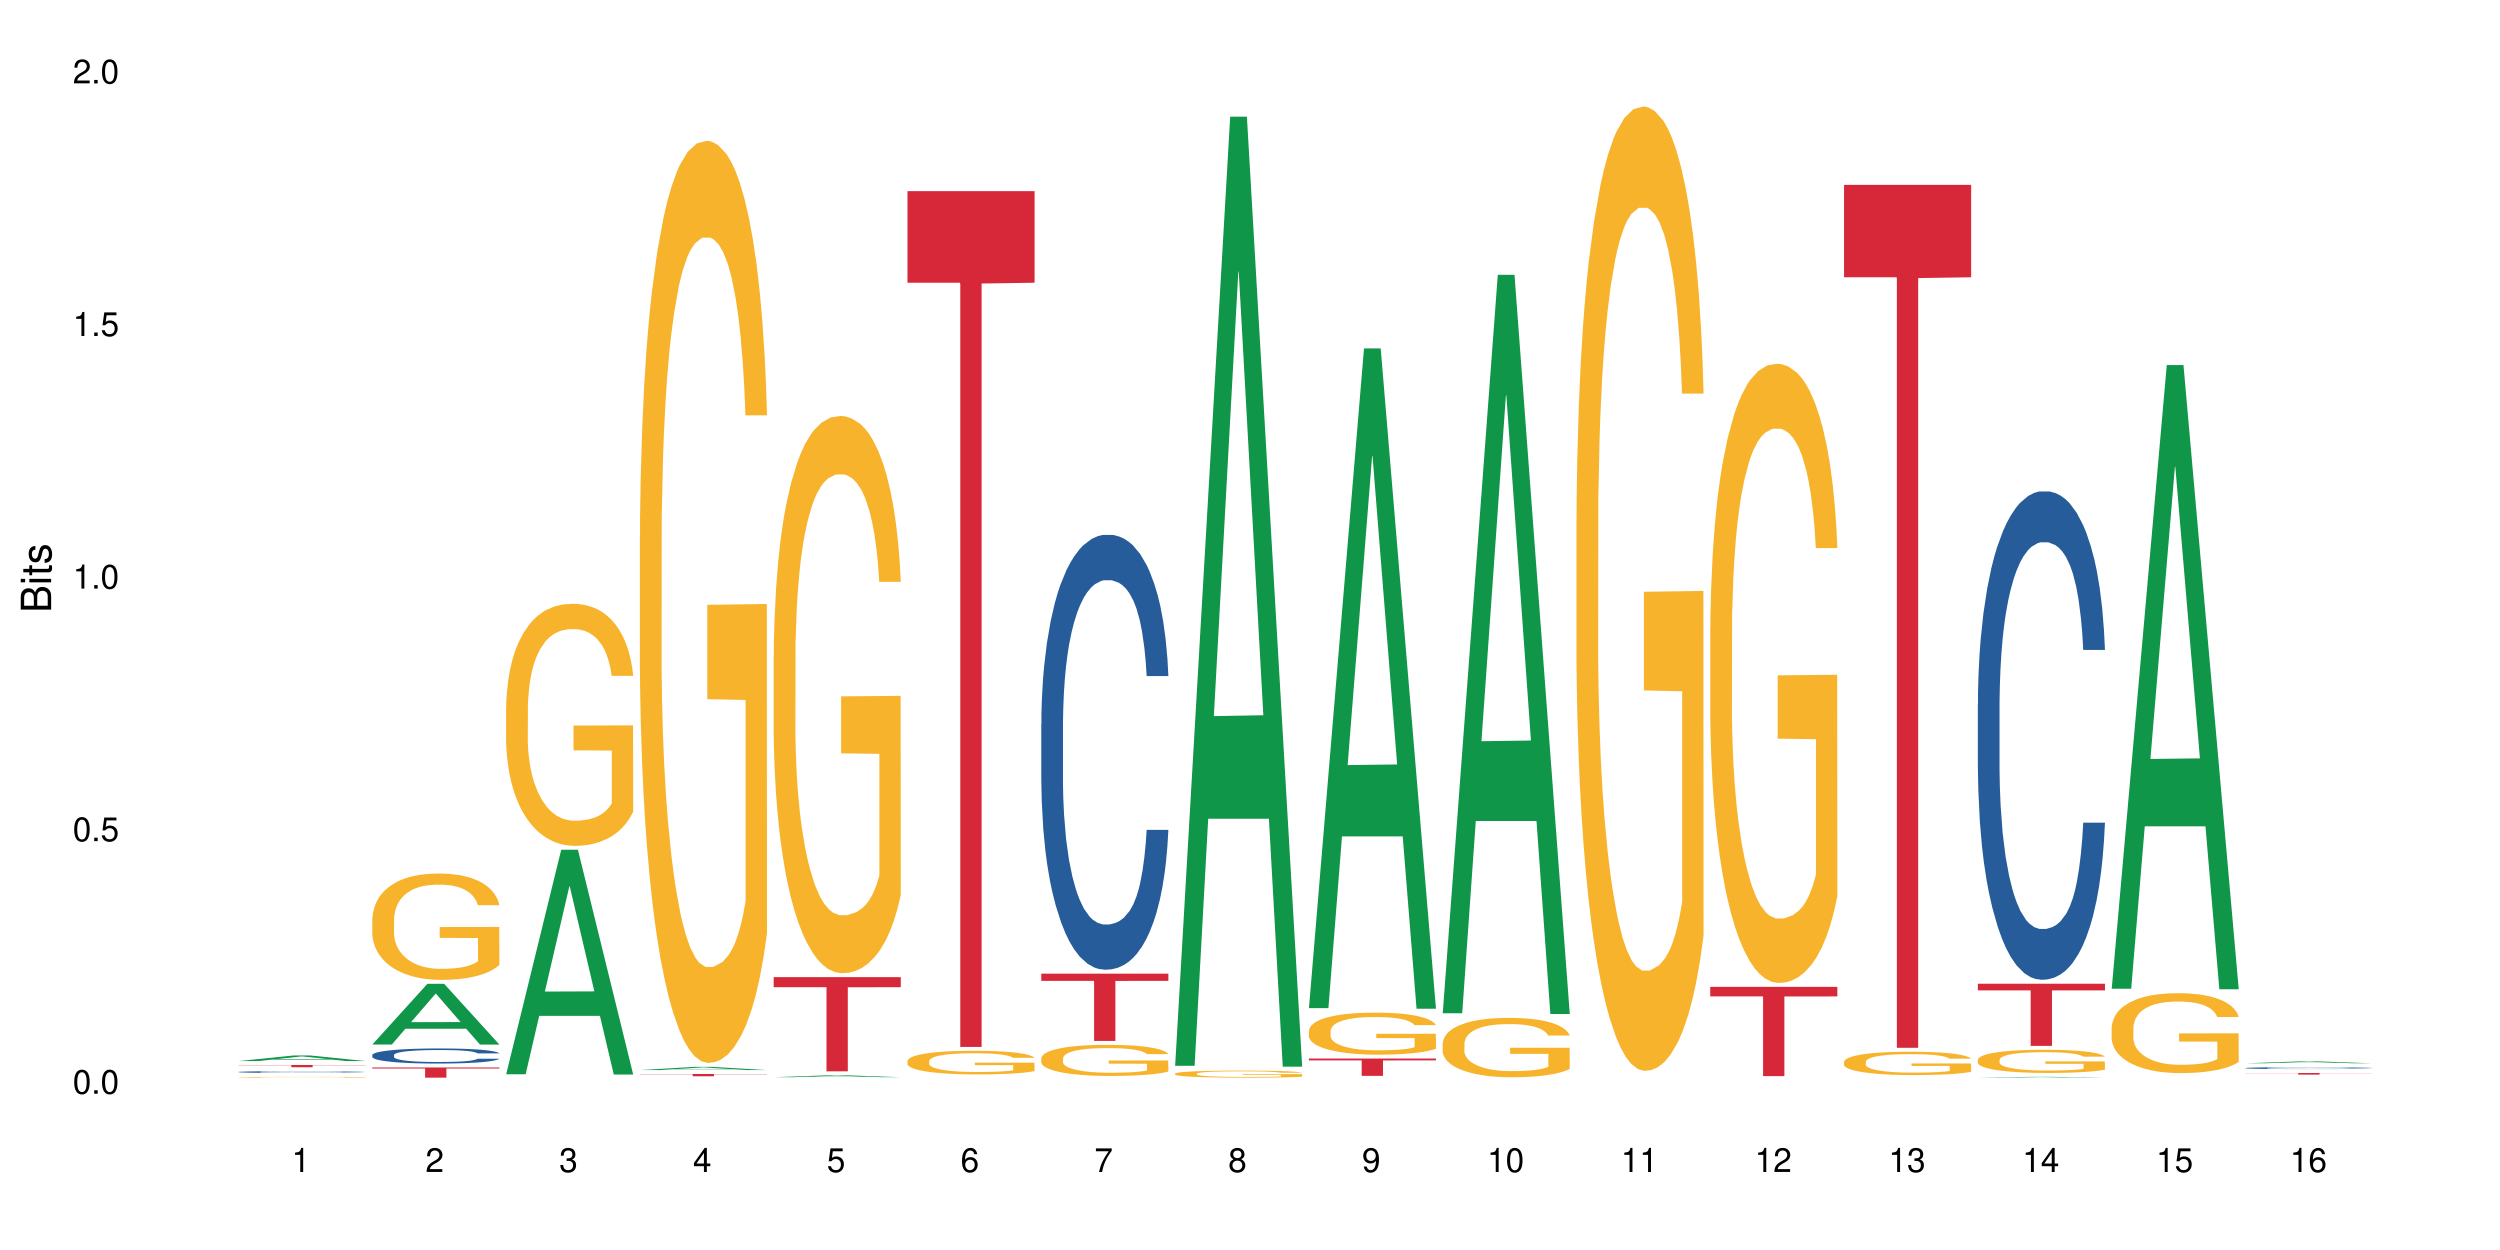
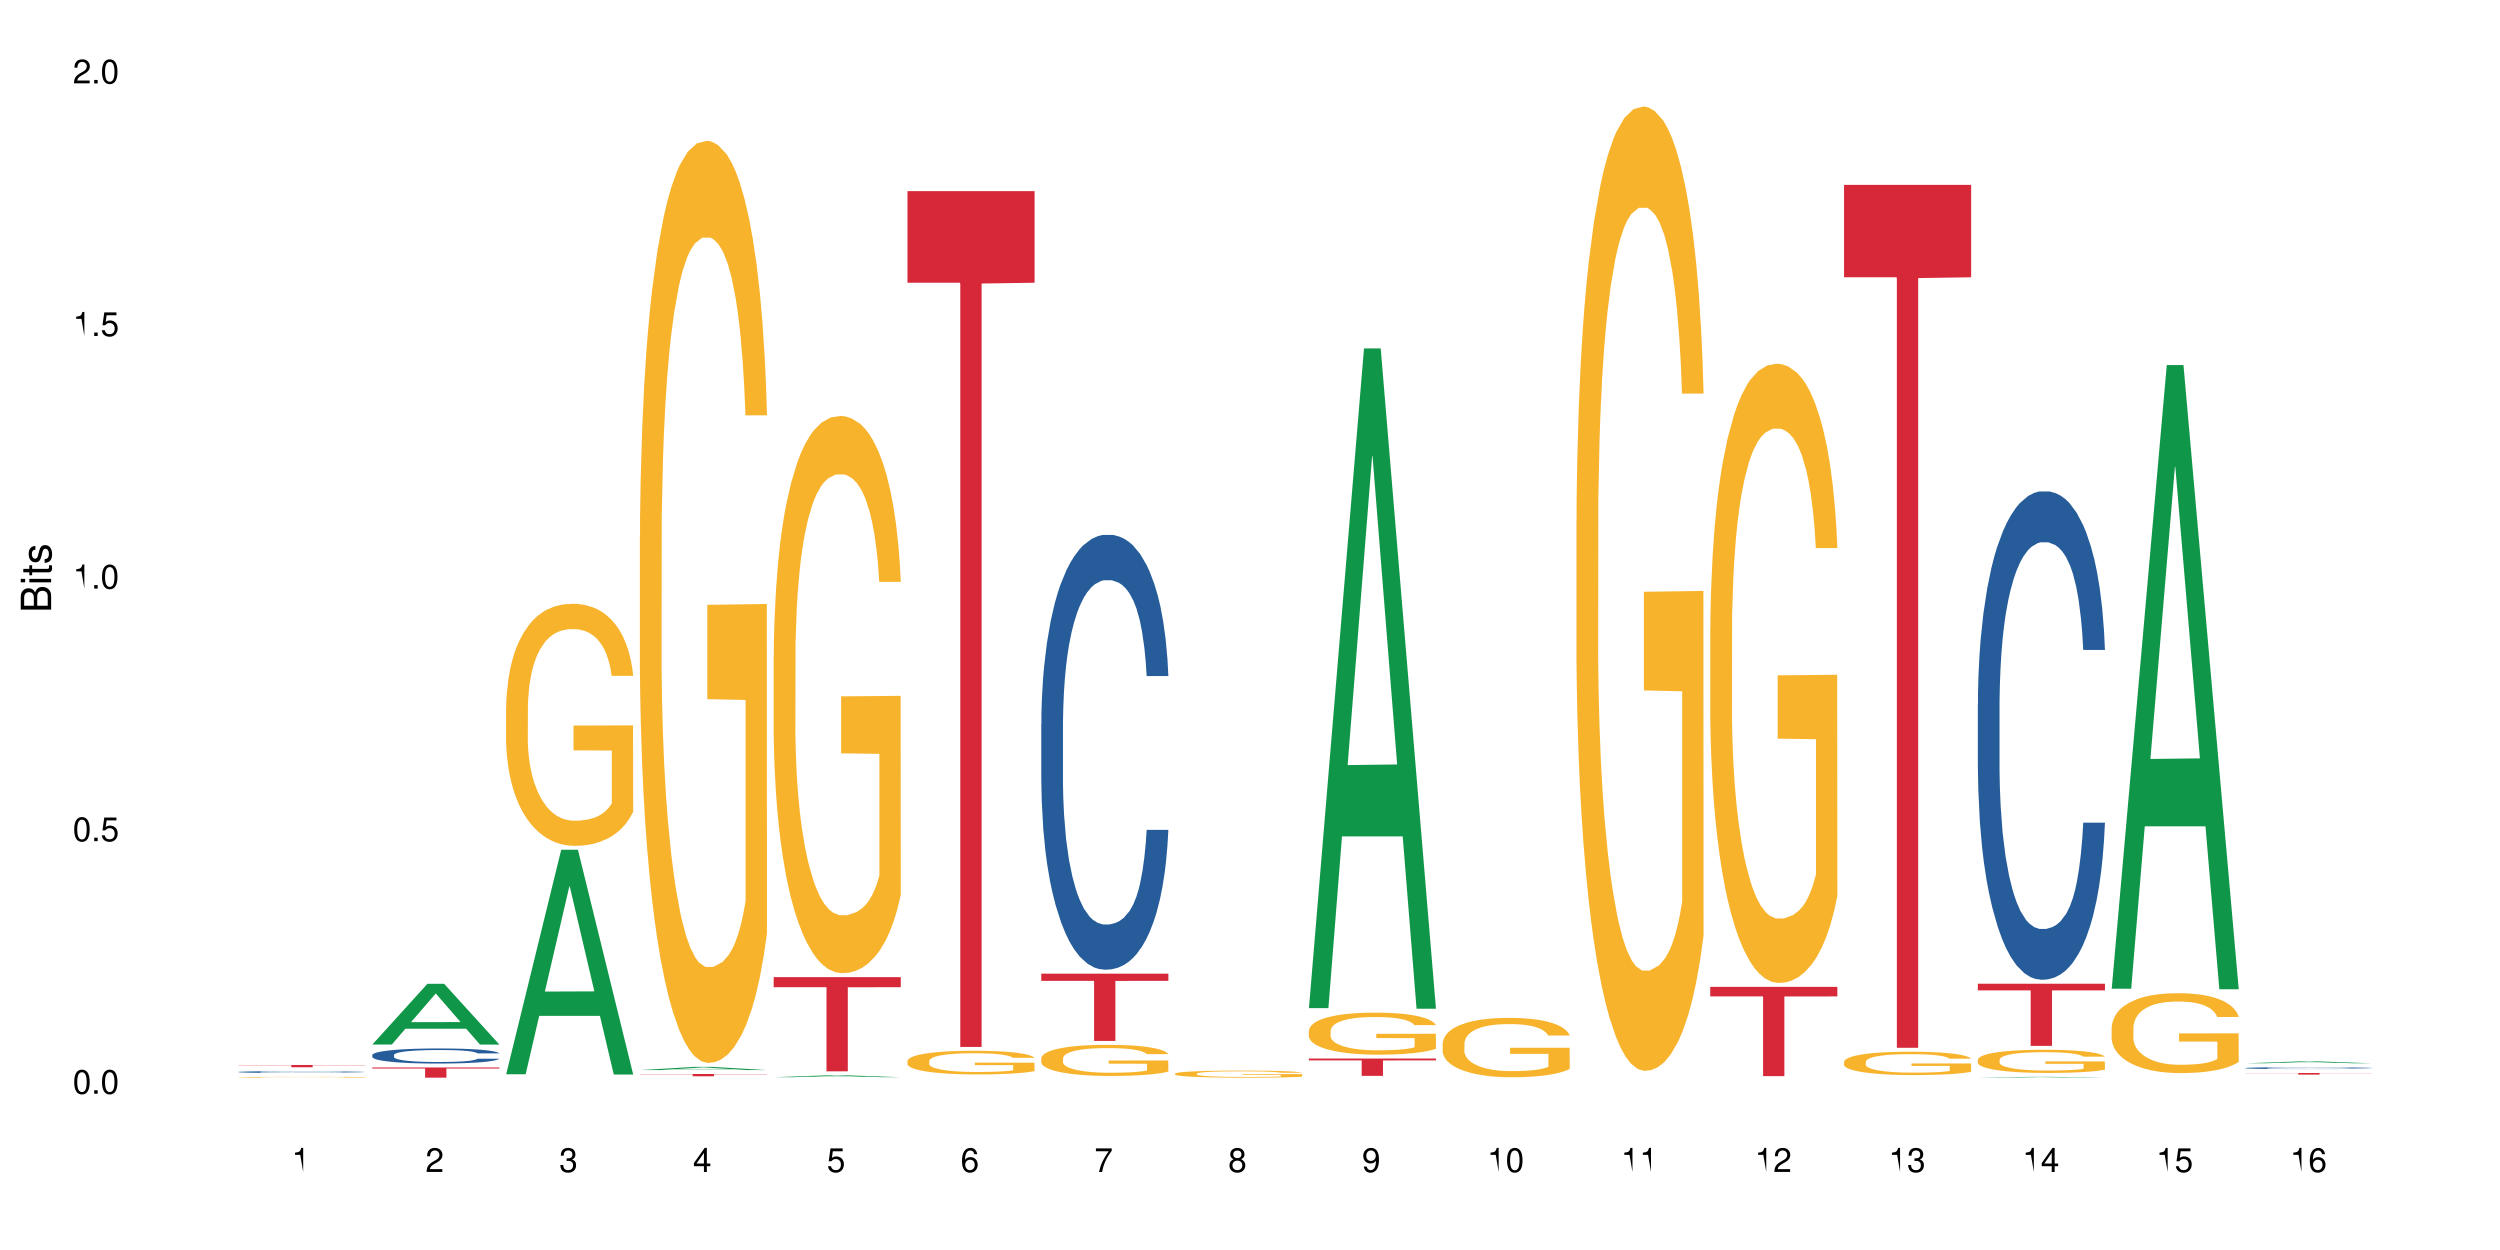
<svg xmlns="http://www.w3.org/2000/svg" xmlns:xlink="http://www.w3.org/1999/xlink" width="720pt" height="360pt" viewBox="0 0 720 360" version="1.1">
  <defs>
    <g>
      <symbol overflow="visible" id="glyph0-0">
        <path style="stroke:none;" d="" />
      </symbol>
      <symbol overflow="visible" id="glyph0-1">
        <path style="stroke:none;" d="M 2.641 -6.938 C 2 -6.938 1.422 -6.656 1.078 -6.172 C 0.641 -5.562 0.406 -4.641 0.406 -3.359 C 0.406 -1.016 1.188 0.219 2.641 0.219 C 4.078 0.219 4.859 -1.016 4.859 -3.297 C 4.859 -4.641 4.656 -5.547 4.203 -6.172 C 3.844 -6.656 3.281 -6.938 2.641 -6.938 Z M 2.641 -6.188 C 3.547 -6.188 4 -5.25 4 -3.375 C 4 -1.406 3.562 -0.484 2.625 -0.484 C 1.734 -0.484 1.281 -1.438 1.281 -3.344 C 1.281 -5.25 1.734 -6.188 2.641 -6.188 Z M 2.641 -6.188 " />
      </symbol>
      <symbol overflow="visible" id="glyph0-2">
        <path style="stroke:none;" d="M 1.828 -1 L 0.828 -1 L 0.828 0 L 1.828 0 Z M 1.828 -1 " />
      </symbol>
      <symbol overflow="visible" id="glyph0-3">
        <path style="stroke:none;" d="M 4.562 -6.797 L 1.062 -6.797 L 0.547 -3.094 L 1.328 -3.094 C 1.719 -3.562 2.047 -3.734 2.578 -3.734 C 3.484 -3.734 4.062 -3.109 4.062 -2.094 C 4.062 -1.125 3.484 -0.531 2.578 -0.531 C 1.828 -0.531 1.375 -0.906 1.188 -1.672 L 0.328 -1.672 C 0.453 -1.109 0.547 -0.844 0.75 -0.594 C 1.125 -0.078 1.828 0.219 2.594 0.219 C 3.969 0.219 4.922 -0.781 4.922 -2.219 C 4.922 -3.562 4.031 -4.484 2.719 -4.484 C 2.25 -4.484 1.859 -4.359 1.469 -4.062 L 1.734 -5.969 L 4.562 -5.969 Z M 4.562 -6.797 " />
      </symbol>
      <symbol overflow="visible" id="glyph0-4">
-         <path style="stroke:none;" d="M 2.484 -4.938 L 2.484 0 L 3.328 0 L 3.328 -6.938 L 2.766 -6.938 C 2.469 -5.875 2.281 -5.734 0.984 -5.562 L 0.984 -4.938 Z M 2.484 -4.938 " />
+         <path style="stroke:none;" d="M 2.484 -4.938 L 3.328 0 L 3.328 -6.938 L 2.766 -6.938 C 2.469 -5.875 2.281 -5.734 0.984 -5.562 L 0.984 -4.938 Z M 2.484 -4.938 " />
      </symbol>
      <symbol overflow="visible" id="glyph0-5">
        <path style="stroke:none;" d="M 4.859 -0.828 L 1.281 -0.828 C 1.359 -1.406 1.672 -1.781 2.5 -2.281 L 3.469 -2.828 C 4.406 -3.344 4.906 -4.062 4.906 -4.906 C 4.906 -5.484 4.672 -6.031 4.266 -6.406 C 3.859 -6.766 3.375 -6.938 2.719 -6.938 C 1.859 -6.938 1.219 -6.625 0.844 -6.031 C 0.609 -5.672 0.5 -5.234 0.484 -4.531 L 1.328 -4.531 C 1.359 -5.016 1.406 -5.281 1.531 -5.516 C 1.75 -5.938 2.188 -6.203 2.703 -6.203 C 3.469 -6.203 4.031 -5.641 4.031 -4.891 C 4.031 -4.344 3.719 -3.859 3.125 -3.516 L 2.234 -3 C 0.812 -2.172 0.406 -1.531 0.328 -0.016 L 4.859 -0.016 Z M 4.859 -0.828 " />
      </symbol>
      <symbol overflow="visible" id="glyph0-6">
        <path style="stroke:none;" d="M 2.125 -3.188 L 2.578 -3.188 C 3.5 -3.188 3.984 -2.766 3.984 -1.922 C 3.984 -1.062 3.469 -0.531 2.594 -0.531 C 1.656 -0.531 1.203 -1 1.156 -2.016 L 0.312 -2.016 C 0.344 -1.453 0.438 -1.094 0.609 -0.781 C 0.953 -0.109 1.625 0.219 2.547 0.219 C 3.953 0.219 4.859 -0.625 4.859 -1.938 C 4.859 -2.828 4.516 -3.297 3.703 -3.594 C 4.344 -3.844 4.656 -4.328 4.656 -5.031 C 4.656 -6.219 3.875 -6.938 2.578 -6.938 C 1.203 -6.938 0.484 -6.172 0.453 -4.703 L 1.297 -4.703 C 1.312 -5.125 1.344 -5.359 1.453 -5.578 C 1.641 -5.969 2.062 -6.203 2.594 -6.203 C 3.344 -6.203 3.797 -5.75 3.797 -5 C 3.797 -4.516 3.609 -4.219 3.25 -4.047 C 3.016 -3.953 2.703 -3.922 2.125 -3.906 Z M 2.125 -3.188 " />
      </symbol>
      <symbol overflow="visible" id="glyph0-7">
        <path style="stroke:none;" d="M 3.141 -1.672 L 3.141 0 L 3.984 0 L 3.984 -1.672 L 4.984 -1.672 L 4.984 -2.438 L 3.984 -2.438 L 3.984 -6.938 L 3.359 -6.938 L 0.266 -2.578 L 0.266 -1.672 Z M 3.141 -2.438 L 1 -2.438 L 3.141 -5.5 Z M 3.141 -2.438 " />
      </symbol>
      <symbol overflow="visible" id="glyph0-8">
        <path style="stroke:none;" d="M 4.781 -5.125 C 4.609 -6.266 3.891 -6.938 2.844 -6.938 C 2.094 -6.938 1.422 -6.578 1.031 -5.953 C 0.594 -5.266 0.406 -4.422 0.406 -3.172 C 0.406 -2 0.578 -1.25 0.984 -0.641 C 1.359 -0.078 1.953 0.219 2.703 0.219 C 3.984 0.219 4.922 -0.75 4.922 -2.094 C 4.922 -3.375 4.062 -4.281 2.844 -4.281 C 2.172 -4.281 1.641 -4.031 1.281 -3.516 C 1.281 -5.234 1.828 -6.188 2.797 -6.188 C 3.391 -6.188 3.797 -5.797 3.938 -5.125 Z M 2.734 -3.531 C 3.547 -3.531 4.062 -2.953 4.062 -2.031 C 4.062 -1.156 3.484 -0.531 2.703 -0.531 C 1.922 -0.531 1.328 -1.188 1.328 -2.078 C 1.328 -2.938 1.906 -3.531 2.734 -3.531 Z M 2.734 -3.531 " />
      </symbol>
      <symbol overflow="visible" id="glyph0-9">
        <path style="stroke:none;" d="M 4.984 -6.797 L 0.438 -6.797 L 0.438 -5.969 L 4.109 -5.969 C 2.5 -3.656 1.828 -2.234 1.328 0 L 2.219 0 C 2.594 -2.172 3.453 -4.047 4.984 -6.094 Z M 4.984 -6.797 " />
      </symbol>
      <symbol overflow="visible" id="glyph0-10">
        <path style="stroke:none;" d="M 3.75 -3.656 C 4.469 -4.094 4.688 -4.438 4.688 -5.078 C 4.688 -6.172 3.844 -6.938 2.641 -6.938 C 1.438 -6.938 0.594 -6.172 0.594 -5.094 C 0.594 -4.438 0.812 -4.094 1.516 -3.656 C 0.734 -3.266 0.359 -2.703 0.359 -1.922 C 0.359 -0.656 1.281 0.219 2.641 0.219 C 3.984 0.219 4.922 -0.656 4.922 -1.922 C 4.922 -2.703 4.531 -3.266 3.75 -3.656 Z M 2.641 -6.188 C 3.359 -6.188 3.812 -5.75 3.812 -5.062 C 3.812 -4.406 3.344 -3.984 2.641 -3.984 C 1.922 -3.984 1.453 -4.406 1.453 -5.078 C 1.453 -5.75 1.922 -6.188 2.641 -6.188 Z M 2.641 -3.266 C 3.484 -3.266 4.062 -2.719 4.062 -1.906 C 4.062 -1.078 3.484 -0.531 2.625 -0.531 C 1.797 -0.531 1.219 -1.094 1.219 -1.906 C 1.219 -2.719 1.781 -3.266 2.641 -3.266 Z M 2.641 -3.266 " />
      </symbol>
      <symbol overflow="visible" id="glyph0-11">
        <path style="stroke:none;" d="M 0.516 -1.578 C 0.672 -0.453 1.406 0.219 2.438 0.219 C 3.188 0.219 3.859 -0.141 4.266 -0.766 C 4.688 -1.453 4.891 -2.297 4.891 -3.547 C 4.891 -4.719 4.703 -5.453 4.312 -6.078 C 3.938 -6.641 3.344 -6.938 2.594 -6.938 C 1.297 -6.938 0.359 -5.969 0.359 -4.625 C 0.359 -3.344 1.234 -2.453 2.453 -2.453 C 3.094 -2.453 3.578 -2.672 4.016 -3.203 C 4 -1.484 3.469 -0.531 2.5 -0.531 C 1.906 -0.531 1.484 -0.906 1.359 -1.578 Z M 2.578 -6.203 C 3.375 -6.203 3.969 -5.531 3.969 -4.641 C 3.969 -3.797 3.391 -3.188 2.547 -3.188 C 1.734 -3.188 1.234 -3.766 1.234 -4.688 C 1.234 -5.562 1.797 -6.203 2.578 -6.203 Z M 2.578 -6.203 " />
      </symbol>
      <symbol overflow="visible" id="glyph1-0">
        <path style="stroke:none;" d="" />
      </symbol>
      <symbol overflow="visible" id="glyph1-1">
        <path style="stroke:none;" d="M 0 -0.953 L 0 -4.891 C 0 -5.719 -0.234 -6.344 -0.734 -6.797 C -1.188 -7.234 -1.812 -7.469 -2.5 -7.469 C -3.547 -7.469 -4.188 -7 -4.625 -5.875 C -4.984 -6.688 -5.625 -7.094 -6.531 -7.094 C -7.172 -7.094 -7.734 -6.859 -8.141 -6.391 C -8.562 -5.922 -8.75 -5.344 -8.75 -4.5 L -8.75 -0.953 Z M -4.984 -2.062 L -7.766 -2.062 L -7.766 -4.219 C -7.766 -4.844 -7.688 -5.203 -7.453 -5.5 C -7.219 -5.812 -6.859 -5.969 -6.375 -5.969 C -5.891 -5.969 -5.531 -5.812 -5.297 -5.5 C -5.062 -5.203 -4.984 -4.844 -4.984 -4.219 Z M -0.984 -2.062 L -4 -2.062 L -4 -4.781 C -4 -5.766 -3.438 -6.359 -2.484 -6.359 C -1.547 -6.359 -0.984 -5.766 -0.984 -4.781 Z M -0.984 -2.062 " />
      </symbol>
      <symbol overflow="visible" id="glyph1-2">
        <path style="stroke:none;" d="M -6.281 -1.797 L -6.281 -0.797 L 0 -0.797 L 0 -1.797 Z M -8.75 -1.797 L -8.75 -0.797 L -7.484 -0.797 L -7.484 -1.797 Z M -8.75 -1.797 " />
      </symbol>
      <symbol overflow="visible" id="glyph1-3">
        <path style="stroke:none;" d="M -6.281 -3.047 L -6.281 -2.016 L -8.016 -2.016 L -8.016 -1.016 L -6.281 -1.016 L -6.281 -0.172 L -5.469 -0.172 L -5.469 -1.016 L -0.719 -1.016 C -0.078 -1.016 0.281 -1.453 0.281 -2.234 C 0.281 -2.5 0.25 -2.719 0.188 -3.047 L -0.641 -3.047 C -0.609 -2.906 -0.594 -2.766 -0.594 -2.562 C -0.594 -2.141 -0.719 -2.016 -1.156 -2.016 L -5.469 -2.016 L -5.469 -3.047 Z M -6.281 -3.047 " />
      </symbol>
      <symbol overflow="visible" id="glyph1-4">
        <path style="stroke:none;" d="M -4.531 -5.25 C -5.766 -5.25 -6.469 -4.422 -6.469 -2.969 C -6.469 -1.516 -5.719 -0.562 -4.547 -0.562 C -3.562 -0.562 -3.094 -1.062 -2.734 -2.562 L -2.516 -3.484 C -2.344 -4.188 -2.094 -4.469 -1.641 -4.469 C -1.047 -4.469 -0.641 -3.875 -0.641 -3 C -0.641 -2.453 -0.797 -2 -1.062 -1.75 C -1.25 -1.594 -1.422 -1.531 -1.875 -1.469 L -1.875 -0.406 C -0.422 -0.453 0.281 -1.266 0.281 -2.922 C 0.281 -4.5 -0.5 -5.516 -1.719 -5.516 C -2.656 -5.516 -3.172 -4.984 -3.469 -3.734 L -3.703 -2.766 C -3.891 -1.953 -4.156 -1.609 -4.594 -1.609 C -5.188 -1.609 -5.547 -2.125 -5.547 -2.938 C -5.547 -3.75 -5.203 -4.172 -4.531 -4.203 Z M -4.531 -5.25 " />
      </symbol>
    </g>
  </defs>
  <g id="surface1">
    <rect x="0" y="0" width="720" height="360" style="fill:rgb(100%,100%,100%);fill-opacity:1;stroke:none;" />
-     <path style=" stroke:none;fill-rule:nonzero;fill:rgb(6.275%,58.824%,28.235%);fill-opacity:1;" d="M 68.684 305.59 L 68.723 305.586 L 84.562 303.977 L 89.375 303.977 L 105.293 305.59 L 99.699 305.59 L 95.711 305.168 L 78.227 305.168 L 74.316 305.59 L 68.684 305.59 L 79.91 304.996 L 94.105 304.992 L 87.027 304.242 L 86.949 304.238 L 86.871 304.242 L 79.871 304.992 L 79.91 304.996 Z M 68.684 305.59 " />
    <path style=" stroke:none;fill-rule:nonzero;fill:rgb(14.51%,36.078%,60%);fill-opacity:1;" d="M 68.684 308.719 L 68.73 308.719 L 68.73 308.707 L 68.863 308.691 L 69.176 308.668 L 69.488 308.652 L 70.293 308.621 L 71.41 308.594 L 72.57 308.574 L 73.418 308.562 L 74.176 308.551 L 75.918 308.535 L 77.035 308.523 L 78.238 308.516 L 79.711 308.508 L 80.785 308.504 L 83.195 308.496 L 84.98 308.492 L 91.141 308.492 L 92.434 308.496 L 93.863 308.5 L 95.07 308.504 L 97.168 308.516 L 99.043 308.527 L 99.891 308.535 L 101.23 308.551 L 102.258 308.566 L 102.973 308.578 L 103.773 308.594 L 104.488 308.617 L 105.023 308.641 L 105.293 308.66 L 99.043 308.66 L 98.73 308.645 L 98.371 308.629 L 97.703 308.609 L 97.035 308.594 L 96.098 308.582 L 95.246 308.57 L 94.086 308.562 L 93.059 308.555 L 91.988 308.551 L 90.961 308.551 L 88.996 308.547 L 85.871 308.547 L 84.133 308.551 L 83.195 308.555 L 81.855 308.562 L 80.918 308.566 L 79.801 308.578 L 79.043 308.586 L 78.105 308.598 L 77.434 308.609 L 76.676 308.625 L 76.23 308.637 L 75.828 308.648 L 75.473 308.664 L 75.203 308.684 L 75.023 308.699 L 74.934 308.719 L 74.934 308.793 L 75.023 308.809 L 75.246 308.828 L 75.828 308.859 L 76.676 308.883 L 77.66 308.902 L 78.598 308.918 L 79.133 308.926 L 79.848 308.934 L 80.961 308.941 L 82.57 308.953 L 83.508 308.957 L 84.934 308.961 L 90.113 308.961 L 91.273 308.957 L 92.48 308.953 L 94.133 308.945 L 95.16 308.938 L 96.051 308.93 L 96.723 308.918 L 97.836 308.898 L 98.371 308.879 L 98.773 308.863 L 99.043 308.848 L 105.293 308.848 L 105.023 308.867 L 104.621 308.887 L 104.223 308.898 L 103.598 308.918 L 102.883 308.93 L 101.855 308.949 L 101.008 308.957 L 99.891 308.973 L 98.863 308.98 L 97.746 308.988 L 96.098 308.996 L 95.023 309.004 L 93.863 309.008 L 92.48 309.012 L 90.738 309.016 L 85.246 309.016 L 83.863 309.012 L 82.035 309.008 L 79.758 309 L 78.105 308.992 L 76.809 308.98 L 75.695 308.973 L 74.445 308.961 L 72.836 308.938 L 71.855 308.922 L 71.184 308.91 L 70.426 308.891 L 69.891 308.875 L 69.266 308.848 L 68.82 308.812 L 68.684 308.785 Z M 68.684 308.719 " />
    <path style=" stroke:none;fill-rule:nonzero;fill:rgb(96.863%,70.196%,16.863%);fill-opacity:1;" d="M 68.684 310.238 L 68.73 310.238 L 68.73 310.234 L 68.91 310.227 L 69.355 310.211 L 69.934 310.203 L 70.559 310.191 L 70.961 310.188 L 71.633 310.184 L 72.211 310.176 L 73.684 310.168 L 75.559 310.16 L 76.586 310.156 L 77.746 310.152 L 79.398 310.148 L 80.16 310.145 L 82.48 310.141 L 91.184 310.141 L 93.684 310.145 L 95.113 310.145 L 96.23 310.148 L 97.391 310.148 L 98.82 310.156 L 100.16 310.16 L 101.23 310.164 L 102.301 310.172 L 103.195 310.18 L 103.953 310.184 L 104.621 310.195 L 105.023 310.203 L 105.293 310.211 L 99.086 310.211 L 98.73 310.203 L 98.328 310.195 L 97.66 310.188 L 96.988 310.184 L 96.32 310.18 L 95.07 310.176 L 93.996 310.172 L 92.66 310.168 L 91.363 310.164 L 84.488 310.164 L 83.238 310.168 L 82.348 310.168 L 81.098 310.172 L 80.336 310.176 L 79.891 310.176 L 78.551 310.184 L 77.66 310.188 L 77.168 310.191 L 76.543 310.199 L 76.098 310.207 L 75.605 310.215 L 75.336 310.219 L 74.98 310.234 L 74.934 310.273 L 75.07 310.281 L 75.336 310.289 L 75.695 310.297 L 76.766 310.312 L 77.703 310.32 L 78.508 310.324 L 79.133 310.328 L 80.336 310.336 L 80.828 310.336 L 81.988 310.34 L 83.195 310.344 L 84.668 310.348 L 94.223 310.348 L 95.383 310.344 L 96.141 310.344 L 97.078 310.34 L 97.746 310.34 L 98.371 310.336 L 99.133 310.332 L 99.133 310.281 L 88.105 310.281 L 88.105 310.258 L 105.246 310.258 L 105.293 310.34 L 104.355 310.348 L 103.195 310.352 L 102.078 310.355 L 100.918 310.359 L 99.266 310.363 L 97.926 310.367 L 95.871 310.367 L 93.996 310.371 L 82.883 310.371 L 80.023 310.363 L 78.238 310.359 L 77.078 310.355 L 75.871 310.352 L 74.668 310.348 L 73.598 310.34 L 72.168 310.332 L 71.41 310.324 L 70.695 310.316 L 70.16 310.312 L 69.668 310.305 L 69.309 310.297 L 68.953 310.289 L 68.773 310.281 L 68.684 310.273 Z M 68.684 310.238 " />
    <path style=" stroke:none;fill-rule:nonzero;fill:rgb(83.922%,15.686%,22.353%);fill-opacity:1;" d="M 68.684 306.715 L 105.293 306.715 L 105.293 306.785 L 90.035 306.785 L 90.035 307.367 L 83.898 307.367 L 83.898 306.785 L 68.684 306.785 Z M 68.684 306.715 " />
    <path style=" stroke:none;fill-rule:nonzero;fill:rgb(6.275%,58.824%,28.235%);fill-opacity:1;" d="M 107.219 300.82 L 107.258 300.805 L 123.098 283.332 L 127.906 283.332 L 143.824 300.836 L 138.234 300.836 L 134.242 296.27 L 116.762 296.27 L 112.852 300.82 L 107.219 300.82 L 118.441 294.379 L 132.641 294.359 L 125.562 286.191 L 125.484 286.176 L 125.406 286.223 L 118.402 294.359 L 118.441 294.379 Z M 107.219 300.82 " />
    <path style=" stroke:none;fill-rule:nonzero;fill:rgb(14.51%,36.078%,60%);fill-opacity:1;" d="M 107.219 303.848 L 107.262 303.844 L 107.262 303.75 L 107.398 303.598 L 107.711 303.41 L 108.023 303.277 L 108.824 303.043 L 109.941 302.816 L 111.102 302.645 L 111.949 302.539 L 112.711 302.461 L 114.449 302.312 L 115.566 302.238 L 116.773 302.172 L 118.246 302.105 L 119.316 302.062 L 121.727 302 L 123.512 301.973 L 124.898 301.961 L 127.887 301.961 L 129.676 301.977 L 130.969 301.996 L 132.398 302.027 L 133.602 302.062 L 135.699 302.152 L 137.574 302.262 L 138.422 302.324 L 139.762 302.449 L 140.789 302.566 L 141.504 302.672 L 142.309 302.816 L 143.023 302.996 L 143.559 303.199 L 143.824 303.371 L 137.574 303.371 L 137.262 303.211 L 136.906 303.086 L 136.234 302.926 L 135.566 302.809 L 134.629 302.695 L 133.781 302.621 L 132.621 302.543 L 131.594 302.496 L 130.523 302.461 L 129.496 302.438 L 127.531 302.414 L 125.254 302.414 L 124.406 302.422 L 122.664 302.453 L 121.727 302.48 L 120.387 302.535 L 119.449 302.586 L 118.336 302.668 L 117.574 302.734 L 116.637 302.836 L 115.969 302.93 L 115.211 303.059 L 114.762 303.16 L 114.363 303.27 L 114.004 303.402 L 113.738 303.539 L 113.559 303.688 L 113.469 303.828 L 113.469 304.445 L 113.559 304.586 L 113.781 304.754 L 114.363 304.996 L 115.211 305.207 L 116.191 305.371 L 117.129 305.492 L 117.664 305.547 L 118.379 305.609 L 119.496 305.691 L 121.102 305.77 L 122.039 305.801 L 123.469 305.832 L 124.941 305.848 L 126.906 305.848 L 128.648 305.832 L 129.809 305.812 L 131.012 305.781 L 132.664 305.715 L 133.691 305.652 L 134.586 305.574 L 135.254 305.5 L 135.699 305.438 L 136.371 305.312 L 136.906 305.18 L 137.309 305.039 L 137.574 304.906 L 143.824 304.906 L 143.559 305.062 L 143.156 305.219 L 142.754 305.332 L 142.129 305.473 L 141.414 305.594 L 140.387 305.734 L 139.539 305.824 L 138.422 305.926 L 137.398 306 L 136.281 306.066 L 134.629 306.145 L 133.559 306.188 L 132.398 306.223 L 131.012 306.254 L 129.273 306.281 L 127.398 306.297 L 125.656 306.301 L 123.781 306.293 L 122.398 306.277 L 120.566 306.242 L 118.289 306.172 L 116.637 306.094 L 115.344 306.02 L 114.227 305.941 L 112.977 305.832 L 111.371 305.66 L 110.387 305.523 L 109.719 305.414 L 108.961 305.258 L 108.426 305.117 L 107.801 304.898 L 107.352 304.613 L 107.219 304.398 Z M 107.219 303.848 " />
-     <path style=" stroke:none;fill-rule:nonzero;fill:rgb(96.863%,70.196%,16.863%);fill-opacity:1;" d="M 107.219 264.695 L 107.262 264.668 L 107.262 264.105 L 107.441 262.848 L 107.887 261.113 L 108.469 259.688 L 109.094 258.566 L 109.496 257.98 L 110.164 257.141 L 110.746 256.527 L 112.219 255.266 L 114.094 254.09 L 115.121 253.59 L 116.281 253.113 L 117.934 252.582 L 118.691 252.387 L 121.012 251.938 L 123.648 251.656 L 126.551 251.574 L 127.887 251.602 L 129.719 251.715 L 132.219 252.02 L 133.648 252.301 L 134.762 252.582 L 135.922 252.945 L 137.352 253.504 L 138.691 254.176 L 139.762 254.848 L 140.836 255.688 L 141.727 256.582 L 142.484 257.562 L 143.156 258.734 L 143.559 259.715 L 143.824 260.695 L 137.621 260.695 L 137.262 259.715 L 136.859 258.961 L 136.191 258.035 L 135.523 257.363 L 134.852 256.832 L 133.602 256.105 L 132.531 255.66 L 131.191 255.266 L 129.898 255.016 L 128.426 254.848 L 127.531 254.793 L 125.164 254.793 L 123.023 254.988 L 121.773 255.211 L 120.879 255.434 L 119.629 255.855 L 118.871 256.191 L 118.426 256.414 L 117.086 257.281 L 116.191 258.062 L 115.699 258.598 L 115.074 259.434 L 114.629 260.191 L 114.137 261.309 L 113.871 262.148 L 113.512 264.051 L 113.469 269.086 L 113.602 270.148 L 113.871 271.297 L 114.227 272.305 L 114.762 273.367 L 115.301 274.18 L 116.238 275.27 L 117.039 275.996 L 117.664 276.473 L 118.871 277.227 L 119.363 277.48 L 120.523 277.984 L 121.727 278.375 L 123.199 278.711 L 124.316 278.879 L 126.102 279.02 L 128.379 279.02 L 131.059 278.852 L 132.754 278.629 L 133.914 278.402 L 134.672 278.207 L 135.609 277.898 L 136.281 277.621 L 136.906 277.312 L 137.664 276.836 L 137.664 270.148 L 126.637 270.121 L 126.637 266.988 L 143.781 266.961 L 143.824 277.898 L 142.887 278.656 L 141.727 279.383 L 140.609 279.941 L 139.449 280.418 L 137.797 280.949 L 136.461 281.285 L 134.406 281.676 L 132.531 281.93 L 130.566 282.098 L 128.824 282.18 L 126.773 282.207 L 124.941 282.152 L 122.977 281.984 L 121.414 281.762 L 119.988 281.48 L 118.559 281.117 L 116.773 280.531 L 115.613 280.055 L 114.406 279.465 L 113.199 278.766 L 112.129 278.012 L 111.414 277.426 L 110.699 276.754 L 109.941 275.914 L 109.227 274.961 L 108.691 274.094 L 108.199 273.117 L 107.844 272.191 L 107.488 270.934 L 107.309 269.926 L 107.219 269.059 Z M 107.219 264.695 " />
    <path style=" stroke:none;fill-rule:nonzero;fill:rgb(83.922%,15.686%,22.353%);fill-opacity:1;" d="M 107.219 307.426 L 143.824 307.426 L 143.824 307.738 L 128.57 307.742 L 128.57 310.371 L 122.43 310.371 L 122.43 307.746 L 122.344 307.738 L 107.219 307.738 Z M 107.219 307.426 " />
    <path style=" stroke:none;fill-rule:nonzero;fill:rgb(6.275%,58.824%,28.235%);fill-opacity:1;" d="M 145.754 309.395 L 145.793 309.336 L 161.629 244.73 L 166.441 244.73 L 182.359 309.457 L 176.766 309.457 L 172.777 292.562 L 155.293 292.562 L 151.383 309.395 L 145.754 309.395 L 156.977 285.57 L 171.172 285.512 L 164.094 255.305 L 164.016 255.242 L 163.938 255.426 L 156.938 285.512 L 156.977 285.57 Z M 145.754 309.395 " />
    <path style=" stroke:none;fill-rule:nonzero;fill:rgb(96.863%,70.196%,16.863%);fill-opacity:1;" d="M 145.754 203.746 L 145.797 203.68 L 145.797 202.406 L 145.977 199.543 L 146.422 195.594 L 147.004 192.348 L 147.629 189.801 L 148.027 188.465 L 148.699 186.555 L 149.277 185.152 L 150.754 182.285 L 152.629 179.613 L 153.652 178.465 L 154.816 177.383 L 156.465 176.176 L 157.227 175.727 L 159.547 174.711 L 162.18 174.074 L 165.082 173.883 L 166.422 173.945 L 168.25 174.199 L 170.75 174.902 L 172.18 175.539 L 173.297 176.176 L 174.457 177 L 175.887 178.273 L 177.227 179.805 L 178.297 181.332 L 179.367 183.242 L 180.262 185.281 L 181.02 187.508 L 181.688 190.184 L 182.09 192.41 L 182.359 194.641 L 176.152 194.641 L 175.797 192.41 L 175.395 190.691 L 174.727 188.59 L 174.055 187.062 L 173.387 185.852 L 172.137 184.195 L 171.062 183.18 L 169.727 182.285 L 168.43 181.715 L 166.957 181.332 L 166.062 181.203 L 163.699 181.203 L 161.555 181.648 L 160.305 182.16 L 159.414 182.668 L 158.164 183.625 L 157.402 184.387 L 156.957 184.898 L 155.617 186.871 L 154.727 188.656 L 154.234 189.863 L 153.609 191.773 L 153.164 193.492 L 152.672 196.039 L 152.402 197.949 L 152.047 202.281 L 152.004 213.742 L 152.137 216.16 L 152.402 218.773 L 152.762 221.066 L 153.297 223.484 L 153.832 225.332 L 154.77 227.812 L 155.574 229.469 L 156.199 230.551 L 157.402 232.27 L 157.895 232.844 L 159.055 233.992 L 160.262 234.883 L 161.734 235.645 L 162.852 236.027 L 164.637 236.348 L 166.914 236.348 L 169.59 235.965 L 171.289 235.457 L 172.449 234.945 L 173.207 234.5 L 174.145 233.801 L 174.812 233.164 L 175.438 232.461 L 176.199 231.379 L 176.199 216.16 L 165.172 216.098 L 165.172 208.965 L 182.312 208.902 L 182.359 233.801 L 181.422 235.52 L 180.262 237.176 L 179.145 238.449 L 177.984 239.531 L 176.332 240.738 L 174.992 241.504 L 172.938 242.395 L 171.062 242.969 L 169.102 243.352 L 167.359 243.543 L 165.305 243.605 L 163.477 243.477 L 161.512 243.098 L 159.949 242.586 L 158.52 241.949 L 157.09 241.121 L 155.305 239.785 L 154.145 238.703 L 152.941 237.367 L 151.734 235.773 L 150.664 234.055 L 149.949 232.719 L 149.234 231.188 L 148.477 229.277 L 147.762 227.113 L 147.227 225.141 L 146.734 222.91 L 146.379 220.809 L 146.02 217.945 L 145.84 215.652 L 145.754 213.68 Z M 145.754 203.746 " />
    <path style=" stroke:none;fill-rule:nonzero;fill:rgb(6.275%,58.824%,28.235%);fill-opacity:1;" d="M 184.285 308.188 L 184.324 308.188 L 200.164 307.25 L 204.973 307.25 L 220.891 308.188 L 215.301 308.188 L 211.309 307.945 L 193.828 307.945 L 189.918 308.188 L 184.285 308.188 L 195.512 307.844 L 209.707 307.844 L 202.629 307.402 L 202.551 307.402 L 202.473 307.406 L 195.473 307.844 L 195.512 307.844 Z M 184.285 308.188 " />
    <path style=" stroke:none;fill-rule:nonzero;fill:rgb(96.863%,70.196%,16.863%);fill-opacity:1;" d="M 184.285 154.301 L 184.332 154.059 L 184.332 149.207 L 184.508 138.293 L 184.957 123.254 L 185.535 110.887 L 186.16 101.184 L 186.562 96.09 L 187.23 88.816 L 187.812 83.48 L 189.285 72.566 L 191.16 62.379 L 192.188 58.012 L 193.348 53.891 L 195 49.281 L 195.758 47.582 L 198.078 43.703 L 200.715 41.277 L 203.617 40.551 L 204.953 40.793 L 206.785 41.762 L 209.285 44.43 L 210.715 46.855 L 211.828 49.281 L 212.992 52.434 L 214.418 57.285 L 215.758 63.105 L 216.828 68.926 L 217.902 76.203 L 218.793 83.965 L 219.555 92.453 L 220.223 102.641 L 220.625 111.129 L 220.891 119.617 L 214.688 119.617 L 214.328 111.129 L 213.93 104.578 L 213.258 96.574 L 212.59 90.754 L 211.918 86.148 L 210.668 79.84 L 209.598 75.961 L 208.258 72.566 L 206.965 70.383 L 205.492 68.926 L 204.598 68.441 L 202.23 68.441 L 200.09 70.141 L 198.84 72.078 L 197.945 74.02 L 196.695 77.656 L 195.938 80.57 L 195.492 82.508 L 194.152 90.027 L 193.258 96.82 L 192.766 101.426 L 192.141 108.703 L 191.695 115.25 L 191.203 124.953 L 190.938 132.23 L 190.578 148.723 L 190.535 192.379 L 190.668 201.594 L 190.938 211.539 L 191.293 220.27 L 191.828 229.484 L 192.367 236.52 L 193.305 245.98 L 194.105 252.285 L 194.73 256.406 L 195.938 262.957 L 196.43 265.141 L 197.59 269.504 L 198.793 272.898 L 200.266 275.812 L 201.383 277.266 L 203.168 278.477 L 205.445 278.477 L 208.125 277.023 L 209.82 275.082 L 210.98 273.145 L 211.742 271.445 L 212.68 268.777 L 213.348 266.352 L 213.973 263.684 L 214.73 259.562 L 214.73 201.594 L 203.703 201.352 L 203.703 174.188 L 220.848 173.945 L 220.891 268.777 L 219.953 275.324 L 218.793 281.633 L 217.68 286.48 L 216.516 290.605 L 214.867 295.215 L 213.527 298.125 L 211.473 301.52 L 209.598 303.703 L 207.633 305.156 L 205.891 305.887 L 203.84 306.129 L 202.008 305.645 L 200.043 304.188 L 198.48 302.246 L 197.055 299.82 L 195.625 296.668 L 193.84 291.574 L 192.68 287.453 L 191.473 282.359 L 190.266 276.297 L 189.195 269.746 L 188.48 264.652 L 187.77 258.832 L 187.008 251.559 L 186.293 243.312 L 185.758 235.793 L 185.27 227.305 L 184.91 219.301 L 184.555 208.387 L 184.375 199.652 L 184.285 192.137 Z M 184.285 154.301 " />
    <path style=" stroke:none;fill-rule:nonzero;fill:rgb(83.922%,15.686%,22.353%);fill-opacity:1;" d="M 184.285 309.312 L 220.891 309.312 L 220.891 309.383 L 205.637 309.383 L 205.637 309.965 L 199.496 309.965 L 199.496 309.383 L 184.285 309.383 Z M 184.285 309.312 " />
    <path style=" stroke:none;fill-rule:nonzero;fill:rgb(6.275%,58.824%,28.235%);fill-opacity:1;" d="M 222.82 310.238 L 222.859 310.238 L 238.699 309.676 L 243.508 309.676 L 259.426 310.238 L 253.832 310.238 L 249.844 310.094 L 232.363 310.094 L 228.449 310.238 L 222.82 310.238 L 234.043 310.031 L 248.238 310.031 L 241.16 309.77 L 241.082 309.766 L 241.004 309.77 L 234.004 310.031 L 234.043 310.031 Z M 222.82 310.238 " />
    <path style=" stroke:none;fill-rule:nonzero;fill:rgb(96.863%,70.196%,16.863%);fill-opacity:1;" d="M 222.82 188.531 L 222.863 188.383 L 222.863 185.453 L 223.043 178.855 L 223.488 169.77 L 224.07 162.293 L 224.695 156.434 L 225.094 153.355 L 225.766 148.957 L 226.344 145.734 L 227.82 139.137 L 229.695 132.98 L 230.719 130.344 L 231.883 127.852 L 233.531 125.066 L 234.293 124.039 L 236.613 121.695 L 239.246 120.23 L 242.148 119.789 L 243.488 119.938 L 245.32 120.523 L 247.82 122.137 L 249.246 123.602 L 250.363 125.066 L 251.523 126.973 L 252.953 129.902 L 254.293 133.422 L 255.363 136.938 L 256.434 141.336 L 257.328 146.027 L 258.086 151.156 L 258.754 157.312 L 259.156 162.441 L 259.426 167.57 L 253.219 167.57 L 252.863 162.441 L 252.461 158.484 L 251.793 153.648 L 251.121 150.129 L 250.453 147.344 L 249.203 143.535 L 248.133 141.188 L 246.793 139.137 L 245.496 137.816 L 244.023 136.938 L 243.133 136.645 L 240.766 136.645 L 238.621 137.672 L 237.371 138.844 L 236.48 140.016 L 235.23 142.215 L 234.469 143.973 L 234.023 145.145 L 232.684 149.691 L 231.793 153.793 L 231.301 156.578 L 230.676 160.977 L 230.23 164.934 L 229.738 170.797 L 229.469 175.191 L 229.113 185.16 L 229.07 211.543 L 229.203 217.113 L 229.469 223.121 L 229.828 228.398 L 230.363 233.969 L 230.898 238.219 L 231.836 243.934 L 232.641 247.746 L 233.266 250.234 L 234.469 254.191 L 234.961 255.512 L 236.121 258.152 L 237.328 260.203 L 238.801 261.961 L 239.918 262.84 L 241.703 263.574 L 243.98 263.574 L 246.656 262.695 L 248.355 261.523 L 249.516 260.348 L 250.273 259.324 L 251.211 257.711 L 251.883 256.246 L 252.508 254.633 L 253.266 252.141 L 253.266 217.113 L 242.238 216.965 L 242.238 200.551 L 259.379 200.402 L 259.426 257.711 L 258.488 261.668 L 257.328 265.48 L 256.211 268.41 L 255.051 270.902 L 253.398 273.688 L 252.059 275.445 L 250.008 277.496 L 248.133 278.816 L 246.168 279.695 L 244.426 280.137 L 242.371 280.281 L 240.543 279.988 L 238.578 279.109 L 237.016 277.938 L 235.586 276.473 L 234.156 274.566 L 232.371 271.488 L 231.211 268.996 L 230.008 265.918 L 228.801 262.254 L 227.73 258.297 L 227.016 255.219 L 226.301 251.703 L 225.543 247.305 L 224.828 242.32 L 224.293 237.777 L 223.801 232.648 L 223.445 227.812 L 223.086 221.215 L 222.906 215.938 L 222.82 211.395 Z M 222.82 188.531 " />
    <path style=" stroke:none;fill-rule:nonzero;fill:rgb(83.922%,15.686%,22.353%);fill-opacity:1;" d="M 222.82 281.406 L 259.426 281.406 L 259.426 284.312 L 244.168 284.336 L 244.168 308.551 L 238.031 308.551 L 238.031 284.363 L 237.941 284.312 L 222.82 284.312 Z M 222.82 281.406 " />
    <path style=" stroke:none;fill-rule:nonzero;fill:rgb(96.863%,70.196%,16.863%);fill-opacity:1;" d="M 261.352 305.547 L 261.398 305.539 L 261.398 305.414 L 261.574 305.137 L 262.023 304.75 L 262.602 304.434 L 263.227 304.184 L 263.629 304.055 L 264.297 303.867 L 264.879 303.73 L 266.352 303.449 L 268.227 303.191 L 269.254 303.078 L 270.414 302.973 L 272.066 302.855 L 272.824 302.809 L 275.148 302.711 L 277.781 302.648 L 280.684 302.629 L 282.023 302.637 L 283.852 302.66 L 286.352 302.73 L 287.781 302.793 L 288.895 302.855 L 290.059 302.934 L 291.484 303.059 L 292.824 303.207 L 293.895 303.355 L 294.969 303.543 L 295.859 303.742 L 296.621 303.961 L 297.289 304.223 L 297.691 304.438 L 297.957 304.656 L 291.754 304.656 L 291.395 304.438 L 290.996 304.27 L 290.324 304.066 L 289.656 303.918 L 288.984 303.797 L 287.734 303.637 L 286.664 303.539 L 285.324 303.449 L 284.031 303.395 L 282.559 303.355 L 281.664 303.344 L 279.297 303.344 L 277.156 303.387 L 275.906 303.438 L 275.012 303.488 L 273.762 303.582 L 273.004 303.656 L 272.559 303.707 L 271.219 303.898 L 270.324 304.07 L 269.836 304.191 L 269.211 304.375 L 268.762 304.543 L 268.273 304.793 L 268.004 304.98 L 267.648 305.402 L 267.602 306.52 L 267.734 306.758 L 268.004 307.012 L 268.359 307.234 L 268.898 307.473 L 269.434 307.652 L 270.371 307.895 L 271.172 308.059 L 271.797 308.164 L 273.004 308.332 L 273.496 308.387 L 274.656 308.5 L 275.859 308.586 L 277.336 308.66 L 278.449 308.695 L 280.234 308.727 L 282.512 308.727 L 285.191 308.691 L 286.887 308.641 L 288.047 308.59 L 288.809 308.547 L 289.746 308.48 L 290.414 308.418 L 291.039 308.348 L 291.797 308.242 L 291.797 306.758 L 280.773 306.75 L 280.773 306.055 L 297.914 306.051 L 297.957 308.48 L 297.02 308.648 L 295.859 308.809 L 294.746 308.934 L 293.582 309.039 L 291.934 309.156 L 290.594 309.23 L 288.539 309.32 L 286.664 309.375 L 284.699 309.41 L 282.961 309.43 L 280.906 309.438 L 279.074 309.426 L 277.109 309.387 L 275.547 309.336 L 274.121 309.273 L 272.691 309.195 L 270.906 309.062 L 269.746 308.957 L 268.539 308.828 L 267.336 308.672 L 266.262 308.504 L 265.547 308.375 L 264.836 308.223 L 264.074 308.039 L 263.359 307.828 L 262.824 307.633 L 262.336 307.418 L 261.977 307.211 L 261.621 306.93 L 261.441 306.707 L 261.352 306.516 Z M 261.352 305.547 " />
    <path style=" stroke:none;fill-rule:nonzero;fill:rgb(83.922%,15.686%,22.353%);fill-opacity:1;" d="M 261.352 55.043 L 297.957 55.043 L 297.957 81.426 L 282.703 81.656 L 282.703 301.508 L 276.562 301.508 L 276.562 81.887 L 276.477 81.426 L 261.352 81.426 Z M 261.352 55.043 " />
    <path style=" stroke:none;fill-rule:nonzero;fill:rgb(14.51%,36.078%,60%);fill-opacity:1;" d="M 299.887 208.547 L 299.93 208.434 L 299.93 205.688 L 300.062 201.336 L 300.375 195.844 L 300.688 192.066 L 301.492 185.312 L 302.609 178.789 L 303.77 173.75 L 304.617 170.777 L 305.375 168.484 L 307.117 164.25 L 308.234 162.078 L 309.438 160.129 L 310.91 158.184 L 311.984 157.039 L 314.395 155.207 L 316.18 154.406 L 317.562 154.062 L 320.555 154.062 L 322.34 154.523 L 323.637 155.094 L 325.062 156.008 L 326.27 157.039 L 328.367 159.559 L 330.242 162.762 L 331.09 164.594 L 332.43 168.145 L 333.457 171.578 L 334.172 174.555 L 334.973 178.789 L 335.688 183.938 L 336.223 189.777 L 336.492 194.699 L 330.242 194.699 L 329.93 190.121 L 329.574 186.57 L 328.902 181.879 L 328.234 178.559 L 327.297 175.238 L 326.449 173.066 L 325.285 170.891 L 324.262 169.516 L 323.188 168.484 L 322.16 167.801 L 320.199 167.113 L 317.922 167.113 L 317.074 167.34 L 315.332 168.258 L 314.395 169.059 L 313.055 170.66 L 312.117 172.148 L 311 174.438 L 310.242 176.383 L 309.305 179.359 L 308.637 181.992 L 307.875 185.77 L 307.43 188.633 L 307.027 191.836 L 306.672 195.613 L 306.402 199.621 L 306.227 203.855 L 306.137 207.977 L 306.137 225.719 L 306.227 229.84 L 306.449 234.645 L 307.027 241.629 L 307.875 247.695 L 308.859 252.504 L 309.797 255.938 L 310.332 257.539 L 311.047 259.371 L 312.16 261.66 L 313.77 263.949 L 314.707 264.863 L 316.137 265.781 L 317.609 266.238 L 319.574 266.238 L 321.312 265.781 L 322.473 265.207 L 323.68 264.293 L 325.332 262.348 L 326.359 260.516 L 327.25 258.34 L 327.922 256.164 L 328.367 254.336 L 329.035 250.785 L 329.574 246.895 L 329.973 242.887 L 330.242 238.996 L 336.492 238.996 L 336.223 243.574 L 335.824 248.039 L 335.422 251.359 L 334.797 255.363 L 334.082 258.914 L 333.055 262.918 L 332.207 265.551 L 331.09 268.414 L 330.062 270.586 L 328.949 272.535 L 327.297 274.824 L 326.223 275.969 L 325.062 276.996 L 323.68 277.914 L 321.938 278.715 L 320.062 279.172 L 318.324 279.289 L 316.449 279.059 L 315.062 278.602 L 313.234 277.57 L 310.957 275.512 L 309.305 273.336 L 308.012 271.16 L 306.895 268.871 L 305.645 265.781 L 304.039 260.742 L 303.055 256.852 L 302.387 253.648 L 301.625 249.184 L 301.09 245.176 L 300.465 238.766 L 300.02 230.641 L 299.887 224.344 Z M 299.887 208.547 " />
    <path style=" stroke:none;fill-rule:nonzero;fill:rgb(96.863%,70.196%,16.863%);fill-opacity:1;" d="M 299.887 304.754 L 299.93 304.746 L 299.93 304.582 L 300.109 304.215 L 300.555 303.707 L 301.137 303.289 L 301.762 302.961 L 302.164 302.793 L 302.832 302.547 L 303.414 302.367 L 304.887 301.996 L 306.762 301.652 L 307.789 301.508 L 308.949 301.367 L 310.602 301.211 L 311.359 301.156 L 313.68 301.023 L 316.312 300.941 L 319.215 300.918 L 320.555 300.926 L 322.387 300.957 L 324.887 301.047 L 326.312 301.129 L 327.43 301.211 L 328.59 301.32 L 330.02 301.48 L 331.359 301.68 L 332.43 301.875 L 333.5 302.121 L 334.395 302.383 L 335.152 302.668 L 335.824 303.012 L 336.223 303.297 L 336.492 303.586 L 330.285 303.586 L 329.93 303.297 L 329.527 303.078 L 328.859 302.809 L 328.188 302.609 L 327.52 302.457 L 326.27 302.242 L 325.199 302.113 L 323.859 301.996 L 322.562 301.926 L 321.09 301.875 L 320.199 301.859 L 317.832 301.859 L 315.688 301.914 L 314.438 301.98 L 313.547 302.047 L 312.297 302.168 L 311.535 302.266 L 311.09 302.332 L 309.75 302.586 L 308.859 302.816 L 308.367 302.973 L 307.742 303.215 L 307.297 303.438 L 306.805 303.766 L 306.539 304.012 L 306.18 304.566 L 306.137 306.039 L 306.27 306.348 L 306.539 306.684 L 306.895 306.98 L 307.43 307.289 L 307.965 307.527 L 308.902 307.848 L 309.707 308.059 L 310.332 308.199 L 311.535 308.418 L 312.027 308.492 L 313.188 308.641 L 314.395 308.754 L 315.867 308.852 L 316.984 308.902 L 318.77 308.941 L 321.047 308.941 L 323.723 308.895 L 325.422 308.828 L 326.582 308.762 L 327.34 308.707 L 328.277 308.613 L 328.949 308.535 L 329.574 308.445 L 330.332 308.305 L 330.332 306.348 L 319.305 306.34 L 319.305 305.426 L 336.449 305.418 L 336.492 308.613 L 335.555 308.836 L 334.395 309.047 L 333.277 309.211 L 332.117 309.352 L 330.465 309.508 L 329.125 309.605 L 327.074 309.719 L 325.199 309.793 L 323.234 309.844 L 321.492 309.867 L 319.438 309.875 L 317.609 309.859 L 315.645 309.809 L 314.082 309.742 L 312.652 309.664 L 311.223 309.555 L 309.438 309.383 L 308.277 309.246 L 307.074 309.074 L 305.867 308.867 L 304.797 308.648 L 304.082 308.477 L 303.367 308.281 L 302.609 308.035 L 301.895 307.758 L 301.359 307.504 L 300.867 307.215 L 300.512 306.945 L 300.152 306.578 L 299.977 306.285 L 299.887 306.031 Z M 299.887 304.754 " />
    <path style=" stroke:none;fill-rule:nonzero;fill:rgb(83.922%,15.686%,22.353%);fill-opacity:1;" d="M 299.887 280.41 L 336.492 280.41 L 336.492 282.484 L 321.234 282.504 L 321.234 299.793 L 315.098 299.793 L 315.098 282.523 L 315.008 282.484 L 299.887 282.484 Z M 299.887 280.41 " />
-     <path style=" stroke:none;fill-rule:nonzero;fill:rgb(6.275%,58.824%,28.235%);fill-opacity:1;" d="M 338.418 306.949 L 338.457 306.695 L 354.297 33.602 L 359.109 33.602 L 375.027 307.207 L 369.434 307.207 L 365.445 235.789 L 347.961 235.789 L 344.051 306.949 L 338.418 306.949 L 349.645 206.242 L 363.84 205.988 L 356.762 78.305 L 356.684 78.047 L 356.605 78.816 L 349.605 205.988 L 349.645 206.242 Z M 338.418 306.949 " />
    <path style=" stroke:none;fill-rule:nonzero;fill:rgb(96.863%,70.196%,16.863%);fill-opacity:1;" d="M 338.418 309.207 L 338.465 309.203 L 338.465 309.168 L 338.641 309.082 L 339.09 308.965 L 339.668 308.871 L 340.293 308.797 L 340.695 308.758 L 341.363 308.703 L 341.945 308.66 L 343.418 308.578 L 345.293 308.5 L 346.32 308.465 L 347.48 308.434 L 349.133 308.398 L 349.891 308.387 L 352.215 308.355 L 354.848 308.336 L 357.75 308.332 L 359.09 308.332 L 360.918 308.34 L 363.418 308.359 L 364.848 308.379 L 365.965 308.398 L 367.125 308.422 L 368.551 308.461 L 369.891 308.504 L 370.965 308.551 L 372.035 308.605 L 372.926 308.664 L 373.688 308.73 L 374.355 308.809 L 374.758 308.875 L 375.027 308.938 L 368.82 308.938 L 368.465 308.875 L 368.062 308.824 L 367.391 308.762 L 366.723 308.719 L 366.051 308.68 L 364.801 308.633 L 363.73 308.602 L 362.391 308.578 L 361.098 308.559 L 359.625 308.551 L 358.73 308.547 L 356.363 308.547 L 354.223 308.559 L 352.973 308.574 L 352.078 308.59 L 350.828 308.617 L 350.07 308.637 L 349.625 308.652 L 348.285 308.711 L 347.391 308.762 L 346.902 308.801 L 346.277 308.855 L 345.828 308.906 L 345.34 308.98 L 345.07 309.035 L 344.715 309.164 L 344.668 309.5 L 344.801 309.57 L 345.07 309.645 L 345.426 309.711 L 345.965 309.785 L 346.5 309.836 L 347.438 309.91 L 348.238 309.957 L 348.863 309.992 L 350.07 310.043 L 350.562 310.059 L 351.723 310.09 L 352.926 310.117 L 354.402 310.141 L 355.516 310.152 L 357.301 310.16 L 359.578 310.16 L 362.258 310.148 L 363.953 310.133 L 365.113 310.121 L 365.875 310.105 L 366.812 310.086 L 367.48 310.066 L 368.105 310.047 L 368.863 310.016 L 368.863 309.57 L 357.84 309.566 L 357.84 309.359 L 374.98 309.355 L 375.027 310.086 L 374.09 310.137 L 372.926 310.184 L 371.812 310.223 L 370.652 310.254 L 369 310.289 L 367.66 310.312 L 365.605 310.336 L 363.73 310.355 L 361.766 310.367 L 360.027 310.371 L 356.141 310.371 L 354.176 310.359 L 352.613 310.344 L 351.188 310.324 L 349.758 310.301 L 347.973 310.262 L 346.812 310.23 L 345.605 310.191 L 344.402 310.145 L 343.328 310.094 L 342.613 310.055 L 341.902 310.008 L 341.141 309.953 L 340.426 309.891 L 339.891 309.832 L 339.402 309.766 L 339.043 309.707 L 338.688 309.621 L 338.508 309.555 L 338.418 309.496 Z M 338.418 309.207 " />
    <path style=" stroke:none;fill-rule:nonzero;fill:rgb(6.275%,58.824%,28.235%);fill-opacity:1;" d="M 376.953 290.34 L 376.992 290.164 L 392.832 100.336 L 397.641 100.336 L 413.559 290.52 L 407.965 290.52 L 403.977 240.875 L 386.496 240.875 L 382.582 290.34 L 376.953 290.34 L 388.176 220.34 L 402.375 220.16 L 395.293 131.406 L 395.215 131.23 L 395.137 131.766 L 388.137 220.16 L 388.176 220.34 Z M 376.953 290.34 " />
    <path style=" stroke:none;fill-rule:nonzero;fill:rgb(96.863%,70.196%,16.863%);fill-opacity:1;" d="M 376.953 296.828 L 376.996 296.816 L 376.996 296.594 L 377.176 296.098 L 377.621 295.41 L 378.203 294.848 L 378.828 294.406 L 379.23 294.176 L 379.898 293.844 L 380.48 293.598 L 381.953 293.102 L 383.828 292.637 L 384.855 292.438 L 386.016 292.25 L 387.668 292.039 L 388.426 291.965 L 390.746 291.785 L 393.379 291.676 L 396.281 291.645 L 397.621 291.652 L 399.453 291.699 L 401.953 291.82 L 403.379 291.93 L 404.496 292.039 L 405.656 292.184 L 407.086 292.406 L 408.426 292.672 L 409.496 292.938 L 410.566 293.27 L 411.461 293.621 L 412.219 294.008 L 412.891 294.473 L 413.289 294.859 L 413.559 295.246 L 407.352 295.246 L 406.996 294.859 L 406.594 294.562 L 405.926 294.195 L 405.254 293.93 L 404.586 293.723 L 403.336 293.434 L 402.266 293.258 L 400.926 293.102 L 399.629 293.004 L 398.156 292.938 L 397.266 292.914 L 394.898 292.914 L 392.754 292.992 L 391.504 293.078 L 390.613 293.168 L 389.363 293.336 L 388.605 293.465 L 388.156 293.555 L 386.816 293.898 L 385.926 294.207 L 385.434 294.418 L 384.809 294.75 L 384.363 295.047 L 383.871 295.488 L 383.605 295.82 L 383.246 296.574 L 383.203 298.562 L 383.336 298.98 L 383.605 299.434 L 383.961 299.832 L 384.496 300.254 L 385.031 300.574 L 385.969 301.004 L 386.773 301.293 L 387.398 301.48 L 388.605 301.777 L 389.094 301.879 L 390.254 302.078 L 391.461 302.23 L 392.934 302.363 L 394.051 302.43 L 395.836 302.484 L 398.113 302.484 L 400.793 302.418 L 402.488 302.332 L 403.648 302.242 L 404.406 302.164 L 405.344 302.043 L 406.016 301.934 L 406.641 301.812 L 407.398 301.625 L 407.398 298.98 L 396.371 298.969 L 396.371 297.734 L 413.516 297.723 L 413.559 302.043 L 412.621 302.34 L 411.461 302.629 L 410.344 302.852 L 409.184 303.039 L 407.531 303.246 L 406.191 303.379 L 404.141 303.535 L 402.266 303.633 L 400.301 303.699 L 398.559 303.734 L 396.504 303.746 L 394.676 303.723 L 392.711 303.656 L 391.148 303.566 L 389.719 303.457 L 388.293 303.312 L 386.504 303.082 L 385.344 302.895 L 384.141 302.66 L 382.934 302.387 L 381.863 302.086 L 381.148 301.855 L 380.434 301.59 L 379.676 301.258 L 378.961 300.883 L 378.426 300.539 L 377.934 300.152 L 377.578 299.789 L 377.219 299.293 L 377.043 298.895 L 376.953 298.551 Z M 376.953 296.828 " />
    <path style=" stroke:none;fill-rule:nonzero;fill:rgb(83.922%,15.686%,22.353%);fill-opacity:1;" d="M 376.953 304.867 L 413.559 304.867 L 413.559 305.402 L 398.301 305.406 L 398.301 309.855 L 392.164 309.855 L 392.164 305.41 L 392.074 305.402 L 376.953 305.402 Z M 376.953 304.867 " />
-     <path style=" stroke:none;fill-rule:nonzero;fill:rgb(6.275%,58.824%,28.235%);fill-opacity:1;" d="M 415.484 291.828 L 415.523 291.629 L 431.363 79.141 L 436.176 79.141 L 452.094 292.027 L 446.5 292.027 L 442.512 236.457 L 425.027 236.457 L 421.117 291.828 L 415.484 291.828 L 426.711 213.469 L 440.906 213.27 L 433.828 113.922 L 433.75 113.723 L 433.672 114.324 L 426.672 213.27 L 426.711 213.469 Z M 415.484 291.828 " />
    <path style=" stroke:none;fill-rule:nonzero;fill:rgb(96.863%,70.196%,16.863%);fill-opacity:1;" d="M 415.484 300.477 L 415.531 300.461 L 415.531 300.148 L 415.707 299.445 L 416.156 298.477 L 416.734 297.68 L 417.359 297.059 L 417.762 296.73 L 418.434 296.262 L 419.012 295.918 L 420.484 295.215 L 422.359 294.559 L 423.387 294.277 L 424.547 294.012 L 426.199 293.715 L 426.957 293.605 L 429.281 293.355 L 431.914 293.199 L 434.816 293.152 L 436.156 293.168 L 437.984 293.23 L 440.484 293.402 L 441.914 293.559 L 443.031 293.715 L 444.191 293.918 L 445.617 294.23 L 446.957 294.605 L 448.031 294.98 L 449.102 295.449 L 449.992 295.949 L 450.754 296.496 L 451.422 297.152 L 451.824 297.695 L 452.094 298.242 L 445.887 298.242 L 445.531 297.695 L 445.129 297.277 L 444.457 296.762 L 443.789 296.387 L 443.117 296.09 L 441.867 295.684 L 440.797 295.434 L 439.457 295.215 L 438.164 295.074 L 436.691 294.98 L 435.797 294.949 L 433.434 294.949 L 431.289 295.059 L 430.039 295.184 L 429.145 295.309 L 427.895 295.543 L 427.137 295.73 L 426.691 295.855 L 425.352 296.34 L 424.457 296.777 L 423.969 297.074 L 423.344 297.543 L 422.895 297.961 L 422.406 298.586 L 422.137 299.055 L 421.781 300.117 L 421.734 302.93 L 421.871 303.523 L 422.137 304.164 L 422.496 304.727 L 423.031 305.32 L 423.566 305.773 L 424.504 306.383 L 425.309 306.789 L 425.934 307.055 L 427.137 307.477 L 427.629 307.617 L 428.789 307.898 L 429.996 308.113 L 431.469 308.301 L 432.582 308.395 L 434.367 308.473 L 436.645 308.473 L 439.324 308.379 L 441.02 308.254 L 442.18 308.129 L 442.941 308.02 L 443.879 307.852 L 444.547 307.695 L 445.172 307.523 L 445.93 307.258 L 445.93 303.523 L 434.906 303.508 L 434.906 301.758 L 452.047 301.742 L 452.094 307.852 L 451.156 308.27 L 449.992 308.676 L 448.879 308.988 L 447.719 309.254 L 446.066 309.551 L 444.727 309.738 L 442.672 309.957 L 440.797 310.098 L 438.832 310.191 L 437.094 310.238 L 435.039 310.254 L 433.207 310.223 L 431.246 310.129 L 429.684 310.004 L 428.254 309.848 L 426.824 309.645 L 425.039 309.316 L 423.879 309.051 L 422.672 308.723 L 421.469 308.332 L 420.395 307.914 L 419.684 307.586 L 418.969 307.211 L 418.207 306.742 L 417.496 306.211 L 416.957 305.727 L 416.469 305.18 L 416.109 304.664 L 415.754 303.961 L 415.574 303.398 L 415.484 302.914 Z M 415.484 300.477 " />
    <path style=" stroke:none;fill-rule:nonzero;fill:rgb(96.863%,70.196%,16.863%);fill-opacity:1;" d="M 454.02 149.633 L 454.062 149.379 L 454.062 144.305 L 454.242 132.891 L 454.688 117.164 L 455.27 104.23 L 455.895 94.082 L 456.297 88.754 L 456.965 81.145 L 457.547 75.566 L 459.02 64.152 L 460.895 53.496 L 461.922 48.934 L 463.082 44.621 L 464.734 39.801 L 465.492 38.023 L 467.812 33.965 L 470.445 31.43 L 473.348 30.668 L 474.688 30.922 L 476.52 31.938 L 479.02 34.727 L 480.445 37.266 L 481.562 39.801 L 482.723 43.098 L 484.152 48.172 L 485.492 54.258 L 486.562 60.348 L 487.633 67.957 L 488.527 76.074 L 489.285 84.949 L 489.957 95.605 L 490.359 104.48 L 490.625 113.359 L 484.422 113.359 L 484.062 104.48 L 483.66 97.633 L 482.992 89.262 L 482.32 83.176 L 481.652 78.355 L 480.402 71.762 L 479.332 67.703 L 477.992 64.152 L 476.695 61.867 L 475.223 60.348 L 474.332 59.84 L 471.965 59.84 L 469.82 61.613 L 468.57 63.645 L 467.68 65.672 L 466.43 69.477 L 465.672 72.523 L 465.223 74.551 L 463.883 82.414 L 462.992 89.516 L 462.5 94.336 L 461.875 101.945 L 461.43 108.793 L 460.938 118.941 L 460.672 126.551 L 460.312 143.797 L 460.27 189.457 L 460.402 199.094 L 460.672 209.496 L 461.027 218.625 L 461.562 228.266 L 462.098 235.621 L 463.035 245.516 L 463.84 252.109 L 464.465 256.422 L 465.672 263.27 L 466.16 265.551 L 467.32 270.117 L 468.527 273.668 L 470 276.715 L 471.117 278.234 L 472.902 279.504 L 475.18 279.504 L 477.859 277.98 L 479.555 275.953 L 480.715 273.922 L 481.473 272.148 L 482.41 269.355 L 483.082 266.82 L 483.707 264.031 L 484.465 259.719 L 484.465 199.094 L 473.438 198.84 L 473.438 170.434 L 490.582 170.18 L 490.625 269.355 L 489.688 276.207 L 488.527 282.801 L 487.41 287.875 L 486.25 292.188 L 484.598 297.004 L 483.258 300.051 L 481.207 303.602 L 479.332 305.883 L 477.367 307.406 L 475.625 308.168 L 473.57 308.418 L 471.742 307.914 L 469.777 306.391 L 468.215 304.359 L 466.785 301.824 L 465.359 298.527 L 463.57 293.199 L 462.41 288.887 L 461.207 283.562 L 460 277.219 L 458.93 270.371 L 458.215 265.047 L 457.5 258.957 L 456.742 251.348 L 456.027 242.723 L 455.492 234.859 L 455 225.98 L 454.645 217.613 L 454.285 206.199 L 454.109 197.066 L 454.02 189.203 Z M 454.02 149.633 " />
    <path style=" stroke:none;fill-rule:nonzero;fill:rgb(96.863%,70.196%,16.863%);fill-opacity:1;" d="M 492.551 181.137 L 492.598 180.973 L 492.598 177.715 L 492.773 170.387 L 493.223 160.289 L 493.801 151.984 L 494.426 145.469 L 494.828 142.047 L 495.5 137.16 L 496.078 133.578 L 497.551 126.25 L 499.426 119.41 L 500.453 116.477 L 501.613 113.707 L 503.266 110.613 L 504.023 109.473 L 506.348 106.867 L 508.98 105.238 L 511.883 104.75 L 513.223 104.914 L 515.051 105.566 L 517.551 107.355 L 518.98 108.984 L 520.098 110.613 L 521.258 112.73 L 522.688 115.988 L 524.023 119.898 L 525.098 123.809 L 526.168 128.691 L 527.062 133.906 L 527.82 139.605 L 528.488 146.445 L 528.891 152.145 L 529.16 157.848 L 522.953 157.848 L 522.598 152.145 L 522.195 147.75 L 521.523 142.375 L 520.855 138.465 L 520.188 135.371 L 518.938 131.137 L 517.863 128.531 L 516.523 126.25 L 515.23 124.785 L 513.758 123.809 L 512.863 123.48 L 510.5 123.48 L 508.355 124.621 L 507.105 125.926 L 506.211 127.227 L 504.961 129.672 L 504.203 131.625 L 503.758 132.926 L 502.418 137.977 L 501.523 142.535 L 501.035 145.633 L 500.41 150.516 L 499.961 154.914 L 499.473 161.43 L 499.203 166.316 L 498.848 177.391 L 498.801 206.707 L 498.938 212.895 L 499.203 219.574 L 499.562 225.438 L 500.098 231.625 L 500.633 236.348 L 501.57 242.699 L 502.375 246.934 L 503 249.703 L 504.203 254.102 L 504.695 255.566 L 505.855 258.5 L 507.062 260.777 L 508.535 262.734 L 509.648 263.711 L 511.438 264.523 L 513.711 264.523 L 516.391 263.547 L 518.086 262.246 L 519.25 260.941 L 520.008 259.801 L 520.945 258.012 L 521.613 256.383 L 522.238 254.59 L 523 251.82 L 523 212.895 L 511.973 212.734 L 511.973 194.492 L 529.113 194.328 L 529.16 258.012 L 528.223 262.406 L 527.062 266.641 L 525.945 269.898 L 524.785 272.668 L 523.133 275.762 L 521.793 277.719 L 519.738 279.996 L 517.863 281.465 L 515.898 282.441 L 514.16 282.93 L 512.105 283.094 L 510.273 282.766 L 508.312 281.789 L 506.75 280.484 L 505.32 278.859 L 503.891 276.742 L 502.105 273.32 L 500.945 270.551 L 499.738 267.133 L 498.535 263.059 L 497.461 258.66 L 496.75 255.242 L 496.035 251.332 L 495.273 246.445 L 494.562 240.91 L 494.023 235.859 L 493.535 230.16 L 493.176 224.785 L 492.82 217.457 L 492.641 211.594 L 492.551 206.543 Z M 492.551 181.137 " />
    <path style=" stroke:none;fill-rule:nonzero;fill:rgb(83.922%,15.686%,22.353%);fill-opacity:1;" d="M 492.551 284.215 L 529.16 284.215 L 529.16 286.969 L 513.902 286.992 L 513.902 309.934 L 507.766 309.934 L 507.766 287.016 L 507.676 286.969 L 492.551 286.969 Z M 492.551 284.215 " />
    <path style=" stroke:none;fill-rule:nonzero;fill:rgb(96.863%,70.196%,16.863%);fill-opacity:1;" d="M 531.086 305.777 L 531.129 305.77 L 531.129 305.648 L 531.309 305.371 L 531.754 304.992 L 532.336 304.68 L 532.961 304.434 L 533.363 304.305 L 534.031 304.121 L 534.613 303.984 L 536.086 303.707 L 537.961 303.449 L 538.988 303.34 L 540.148 303.234 L 541.801 303.121 L 542.559 303.078 L 544.879 302.977 L 547.516 302.918 L 550.414 302.898 L 551.754 302.906 L 553.586 302.93 L 556.086 302.996 L 557.512 303.059 L 558.629 303.121 L 559.789 303.199 L 561.219 303.32 L 562.559 303.469 L 563.629 303.617 L 564.699 303.801 L 565.594 303.996 L 566.352 304.211 L 567.023 304.469 L 567.426 304.684 L 567.691 304.898 L 561.488 304.898 L 561.129 304.684 L 560.727 304.52 L 560.059 304.316 L 559.387 304.168 L 558.719 304.051 L 557.469 303.895 L 556.398 303.793 L 555.059 303.707 L 553.766 303.652 L 552.289 303.617 L 551.398 303.605 L 549.031 303.605 L 546.891 303.648 L 545.641 303.695 L 544.746 303.746 L 543.496 303.836 L 542.738 303.91 L 542.289 303.961 L 540.953 304.152 L 540.059 304.324 L 539.566 304.438 L 538.941 304.625 L 538.496 304.789 L 538.004 305.035 L 537.738 305.219 L 537.379 305.637 L 537.336 306.742 L 537.469 306.973 L 537.738 307.227 L 538.094 307.445 L 538.629 307.68 L 539.164 307.859 L 540.102 308.098 L 540.906 308.258 L 541.531 308.359 L 542.738 308.527 L 543.227 308.582 L 544.391 308.691 L 545.594 308.777 L 547.066 308.852 L 548.184 308.891 L 549.969 308.918 L 552.246 308.918 L 554.926 308.883 L 556.621 308.832 L 557.781 308.785 L 558.539 308.742 L 559.477 308.676 L 560.148 308.613 L 560.773 308.547 L 561.531 308.441 L 561.531 306.973 L 550.504 306.969 L 550.504 306.281 L 567.648 306.273 L 567.691 308.676 L 566.754 308.84 L 565.594 309 L 564.477 309.121 L 563.316 309.227 L 561.664 309.344 L 560.324 309.418 L 558.273 309.504 L 556.398 309.559 L 554.434 309.594 L 552.691 309.613 L 550.641 309.621 L 548.809 309.605 L 546.844 309.57 L 545.281 309.52 L 543.852 309.461 L 542.426 309.379 L 540.641 309.25 L 539.477 309.148 L 538.273 309.02 L 537.066 308.863 L 535.996 308.699 L 535.281 308.57 L 534.566 308.422 L 533.809 308.238 L 533.094 308.031 L 532.559 307.84 L 532.066 307.625 L 531.711 307.422 L 531.352 307.145 L 531.176 306.926 L 531.086 306.734 Z M 531.086 305.777 " />
    <path style=" stroke:none;fill-rule:nonzero;fill:rgb(83.922%,15.686%,22.353%);fill-opacity:1;" d="M 531.086 53.246 L 567.691 53.246 L 567.691 79.852 L 552.438 80.086 L 552.438 301.773 L 546.297 301.773 L 546.297 80.316 L 546.207 79.852 L 531.086 79.852 Z M 531.086 53.246 " />
    <path style=" stroke:none;fill-rule:nonzero;fill:rgb(6.275%,58.824%,28.235%);fill-opacity:1;" d="M 569.617 310.371 L 569.656 310.371 L 585.496 310.129 L 590.309 310.129 L 606.227 310.371 L 600.633 310.371 L 596.645 310.309 L 579.16 310.309 L 575.25 310.371 L 569.617 310.371 L 580.844 310.281 L 595.039 310.281 L 587.961 310.168 L 587.805 310.168 L 580.805 310.281 L 580.844 310.281 Z M 569.617 310.371 " />
    <path style=" stroke:none;fill-rule:nonzero;fill:rgb(14.51%,36.078%,60%);fill-opacity:1;" d="M 569.617 202.73 L 569.664 202.602 L 569.664 199.516 L 569.797 194.633 L 570.109 188.461 L 570.422 184.219 L 571.227 176.633 L 572.344 169.305 L 573.504 163.648 L 574.352 160.305 L 575.109 157.734 L 576.852 152.977 L 577.969 150.535 L 579.172 148.348 L 580.645 146.164 L 581.719 144.879 L 584.129 142.82 L 585.914 141.922 L 587.297 141.535 L 590.289 141.535 L 592.074 142.047 L 593.367 142.691 L 594.797 143.719 L 596.004 144.879 L 598.102 147.707 L 599.977 151.305 L 600.824 153.363 L 602.164 157.348 L 603.191 161.203 L 603.902 164.547 L 604.707 169.305 L 605.422 175.09 L 605.957 181.648 L 606.227 187.176 L 599.977 187.176 L 599.664 182.031 L 599.305 178.047 L 598.637 172.777 L 597.965 169.047 L 597.027 165.32 L 596.18 162.875 L 595.02 160.434 L 593.992 158.891 L 592.922 157.734 L 591.895 156.961 L 589.93 156.191 L 587.652 156.191 L 586.805 156.449 L 585.066 157.477 L 584.129 158.375 L 582.789 160.176 L 581.852 161.848 L 580.734 164.418 L 579.977 166.605 L 579.039 169.949 L 578.367 172.906 L 577.609 177.148 L 577.164 180.359 L 576.762 183.961 L 576.406 188.203 L 576.137 192.703 L 575.957 197.461 L 575.867 202.09 L 575.867 222.016 L 575.957 226.645 L 576.18 232.043 L 576.762 239.887 L 577.609 246.699 L 578.594 252.102 L 579.531 255.957 L 580.066 257.758 L 580.781 259.812 L 581.895 262.387 L 583.504 264.957 L 584.441 265.984 L 585.867 267.016 L 587.34 267.527 L 589.305 267.527 L 591.047 267.016 L 592.207 266.371 L 593.414 265.344 L 595.066 263.156 L 596.09 261.102 L 596.984 258.656 L 597.652 256.215 L 598.102 254.156 L 598.77 250.172 L 599.305 245.801 L 599.707 241.301 L 599.977 236.93 L 606.227 236.93 L 605.957 242.074 L 605.555 247.086 L 605.152 250.816 L 604.527 255.316 L 603.816 259.301 L 602.789 263.801 L 601.941 266.758 L 600.824 269.973 L 599.797 272.414 L 598.68 274.598 L 597.027 277.172 L 595.957 278.457 L 594.797 279.613 L 593.414 280.641 L 591.672 281.543 L 589.797 282.055 L 588.055 282.184 L 586.18 281.926 L 584.797 281.414 L 582.969 280.258 L 580.691 277.941 L 579.039 275.5 L 577.742 273.059 L 576.629 270.484 L 575.379 267.016 L 573.77 261.355 L 572.789 256.984 L 572.117 253.387 L 571.359 248.371 L 570.824 243.871 L 570.199 236.672 L 569.754 227.543 L 569.617 220.473 Z M 569.617 202.73 " />
    <path style=" stroke:none;fill-rule:nonzero;fill:rgb(96.863%,70.196%,16.863%);fill-opacity:1;" d="M 569.617 305.195 L 569.664 305.188 L 569.664 305.066 L 569.844 304.793 L 570.289 304.414 L 570.867 304.105 L 571.492 303.859 L 571.895 303.734 L 572.566 303.551 L 573.145 303.414 L 574.617 303.141 L 576.492 302.887 L 577.52 302.777 L 578.68 302.672 L 580.332 302.559 L 581.094 302.516 L 583.414 302.418 L 586.047 302.355 L 588.949 302.34 L 590.289 302.344 L 592.117 302.367 L 594.617 302.434 L 596.047 302.496 L 597.164 302.559 L 598.324 302.637 L 599.754 302.758 L 601.09 302.906 L 602.164 303.051 L 603.234 303.234 L 604.129 303.43 L 604.887 303.641 L 605.555 303.898 L 605.957 304.109 L 606.227 304.324 L 600.02 304.324 L 599.664 304.109 L 599.262 303.945 L 598.59 303.746 L 597.922 303.598 L 597.254 303.484 L 596.004 303.324 L 594.93 303.227 L 593.59 303.141 L 592.297 303.086 L 590.824 303.051 L 589.93 303.039 L 587.566 303.039 L 585.422 303.082 L 584.172 303.129 L 583.281 303.18 L 582.031 303.27 L 581.27 303.344 L 580.824 303.391 L 579.484 303.582 L 578.594 303.75 L 578.102 303.867 L 577.477 304.051 L 577.031 304.215 L 576.539 304.457 L 576.27 304.641 L 575.914 305.055 L 575.867 306.148 L 576.004 306.383 L 576.27 306.629 L 576.629 306.852 L 577.164 307.082 L 577.699 307.258 L 578.637 307.496 L 579.441 307.652 L 580.066 307.758 L 581.27 307.922 L 581.762 307.977 L 582.922 308.086 L 584.129 308.172 L 585.602 308.246 L 586.715 308.281 L 588.504 308.312 L 590.777 308.312 L 593.457 308.273 L 595.152 308.227 L 596.316 308.176 L 597.074 308.133 L 598.012 308.066 L 598.68 308.008 L 599.305 307.941 L 600.066 307.836 L 600.066 306.383 L 589.039 306.375 L 589.039 305.691 L 606.18 305.688 L 606.227 308.066 L 605.289 308.23 L 604.129 308.391 L 603.012 308.512 L 601.852 308.617 L 600.199 308.73 L 598.859 308.805 L 596.805 308.891 L 594.93 308.945 L 592.965 308.98 L 591.227 309 L 589.172 309.004 L 587.34 308.992 L 585.379 308.957 L 583.816 308.906 L 582.387 308.848 L 580.957 308.77 L 579.172 308.641 L 578.012 308.535 L 576.805 308.41 L 575.602 308.258 L 574.531 308.094 L 573.816 307.965 L 573.102 307.816 L 572.344 307.637 L 571.629 307.43 L 571.094 307.238 L 570.602 307.027 L 570.242 306.824 L 569.887 306.551 L 569.707 306.332 L 569.617 306.145 Z M 569.617 305.195 " />
    <path style=" stroke:none;fill-rule:nonzero;fill:rgb(83.922%,15.686%,22.353%);fill-opacity:1;" d="M 569.617 283.309 L 606.227 283.309 L 606.227 285.227 L 590.969 285.242 L 590.969 301.215 L 584.832 301.215 L 584.832 285.258 L 584.742 285.227 L 569.617 285.227 Z M 569.617 283.309 " />
    <path style=" stroke:none;fill-rule:nonzero;fill:rgb(6.275%,58.824%,28.235%);fill-opacity:1;" d="M 608.152 284.75 L 608.191 284.582 L 624.031 105.141 L 628.84 105.141 L 644.758 284.918 L 639.168 284.918 L 635.176 237.992 L 617.695 237.992 L 613.785 284.75 L 608.152 284.75 L 619.375 218.578 L 633.574 218.41 L 626.496 134.516 L 626.418 134.344 L 626.34 134.852 L 619.336 218.41 L 619.375 218.578 Z M 608.152 284.75 " />
    <path style=" stroke:none;fill-rule:nonzero;fill:rgb(96.863%,70.196%,16.863%);fill-opacity:1;" d="M 608.152 295.895 L 608.195 295.875 L 608.195 295.457 L 608.375 294.508 L 608.82 293.207 L 609.402 292.137 L 610.027 291.297 L 610.43 290.855 L 611.098 290.223 L 611.68 289.762 L 613.152 288.816 L 615.027 287.934 L 616.055 287.555 L 617.215 287.199 L 618.867 286.797 L 619.625 286.652 L 621.945 286.316 L 624.582 286.105 L 627.48 286.043 L 628.82 286.062 L 630.652 286.148 L 633.152 286.379 L 634.582 286.59 L 635.695 286.797 L 636.855 287.07 L 638.285 287.492 L 639.625 287.996 L 640.695 288.5 L 641.77 289.129 L 642.66 289.805 L 643.418 290.539 L 644.09 291.422 L 644.492 292.156 L 644.758 292.891 L 638.555 292.891 L 638.195 292.156 L 637.793 291.59 L 637.125 290.895 L 636.457 290.391 L 635.785 289.992 L 634.535 289.445 L 633.465 289.109 L 632.125 288.816 L 630.832 288.625 L 629.355 288.5 L 628.465 288.457 L 626.098 288.457 L 623.957 288.605 L 622.707 288.773 L 621.812 288.941 L 620.562 289.258 L 619.805 289.508 L 619.355 289.676 L 618.02 290.328 L 617.125 290.918 L 616.633 291.316 L 616.008 291.945 L 615.562 292.512 L 615.07 293.355 L 614.805 293.984 L 614.445 295.414 L 614.402 299.195 L 614.535 299.992 L 614.805 300.855 L 615.16 301.613 L 615.695 302.41 L 616.23 303.02 L 617.168 303.84 L 617.973 304.387 L 618.598 304.742 L 619.805 305.309 L 620.293 305.5 L 621.457 305.875 L 622.66 306.172 L 624.133 306.422 L 625.25 306.551 L 627.035 306.652 L 629.312 306.652 L 631.992 306.527 L 633.688 306.359 L 634.848 306.191 L 635.605 306.047 L 636.543 305.812 L 637.215 305.605 L 637.84 305.371 L 638.598 305.016 L 638.598 299.992 L 627.57 299.973 L 627.57 297.621 L 644.715 297.598 L 644.758 305.812 L 643.82 306.383 L 642.66 306.926 L 641.543 307.348 L 640.383 307.703 L 638.73 308.105 L 637.395 308.355 L 635.34 308.648 L 633.465 308.84 L 631.5 308.965 L 629.758 309.027 L 627.707 309.051 L 625.875 309.008 L 623.91 308.883 L 622.348 308.715 L 620.918 308.504 L 619.492 308.23 L 617.707 307.789 L 616.543 307.434 L 615.34 306.992 L 614.133 306.465 L 613.062 305.898 L 612.348 305.457 L 611.633 304.953 L 610.875 304.32 L 610.16 303.609 L 609.625 302.957 L 609.133 302.223 L 608.777 301.527 L 608.422 300.582 L 608.242 299.824 L 608.152 299.176 Z M 608.152 295.895 " />
    <path style=" stroke:none;fill-rule:nonzero;fill:rgb(6.275%,58.824%,28.235%);fill-opacity:1;" d="M 646.684 306.23 L 646.723 306.227 L 662.562 305.672 L 667.375 305.672 L 683.293 306.23 L 677.699 306.23 L 673.711 306.082 L 656.227 306.082 L 652.316 306.23 L 646.684 306.23 L 657.91 306.023 L 672.105 306.023 L 665.027 305.762 L 664.871 305.762 L 657.871 306.023 L 657.91 306.023 Z M 646.684 306.23 " />
    <path style=" stroke:none;fill-rule:nonzero;fill:rgb(14.51%,36.078%,60%);fill-opacity:1;" d="M 646.684 307.59 L 646.73 307.59 L 646.73 307.578 L 646.863 307.559 L 647.176 307.535 L 647.488 307.52 L 648.293 307.488 L 649.41 307.461 L 650.57 307.438 L 651.418 307.426 L 652.176 307.414 L 653.918 307.398 L 655.035 307.387 L 656.238 307.379 L 657.711 307.371 L 658.785 307.367 L 661.195 307.359 L 662.98 307.355 L 664.363 307.352 L 667.355 307.352 L 669.141 307.355 L 670.434 307.355 L 671.863 307.359 L 673.07 307.367 L 675.168 307.375 L 677.043 307.391 L 677.891 307.398 L 679.23 307.414 L 680.258 307.43 L 680.969 307.441 L 681.773 307.461 L 682.488 307.484 L 683.023 307.508 L 683.293 307.531 L 677.043 307.531 L 676.73 307.512 L 676.371 307.496 L 675.703 307.473 L 675.035 307.461 L 674.098 307.445 L 673.246 307.438 L 672.086 307.426 L 671.059 307.422 L 669.988 307.414 L 668.961 307.414 L 666.996 307.41 L 663.871 307.41 L 662.133 307.414 L 661.195 307.418 L 659.855 307.426 L 658.918 307.434 L 657.801 307.441 L 657.043 307.449 L 656.105 307.465 L 655.434 307.477 L 654.676 307.492 L 654.23 307.504 L 653.828 307.52 L 653.473 307.535 L 653.203 307.551 L 653.023 307.57 L 652.934 307.59 L 652.934 307.664 L 653.023 307.684 L 653.246 307.703 L 653.828 307.734 L 654.676 307.762 L 655.66 307.781 L 656.598 307.797 L 657.133 307.805 L 657.848 307.812 L 658.961 307.824 L 660.57 307.832 L 661.508 307.836 L 662.934 307.84 L 664.41 307.844 L 666.371 307.844 L 668.113 307.84 L 669.273 307.84 L 670.48 307.836 L 672.133 307.824 L 673.16 307.816 L 674.051 307.809 L 674.723 307.801 L 675.168 307.789 L 675.836 307.773 L 676.371 307.758 L 676.773 307.742 L 677.043 307.723 L 683.293 307.723 L 683.023 307.742 L 682.621 307.762 L 682.219 307.777 L 681.594 307.797 L 680.883 307.812 L 679.855 307.828 L 679.008 307.84 L 677.891 307.852 L 676.863 307.863 L 675.746 307.871 L 674.098 307.879 L 673.023 307.887 L 671.863 307.891 L 670.48 307.895 L 668.738 307.898 L 661.863 307.898 L 660.035 307.891 L 657.758 307.883 L 656.105 307.875 L 654.809 307.863 L 653.695 307.855 L 652.445 307.84 L 650.836 307.82 L 649.855 307.801 L 649.184 307.789 L 648.426 307.77 L 647.891 307.75 L 647.266 307.723 L 646.82 307.688 L 646.684 307.66 Z M 646.684 307.59 " />
    <path style=" stroke:none;fill-rule:nonzero;fill:rgb(83.922%,15.686%,22.353%);fill-opacity:1;" d="M 646.684 309.023 L 683.293 309.023 L 683.293 309.07 L 668.035 309.07 L 668.035 309.477 L 661.898 309.477 L 661.898 309.074 L 661.809 309.07 L 646.684 309.07 Z M 646.684 309.023 " />
    <g style="fill:rgb(0%,0%,0%);fill-opacity:1;">
      <use xlink:href="#glyph0-1" x="20.965" y="314.993" />
      <use xlink:href="#glyph0-2" x="26.302" y="314.993" />
      <use xlink:href="#glyph0-1" x="28.97" y="314.993" />
    </g>
    <g style="fill:rgb(0%,0%,0%);fill-opacity:1;">
      <use xlink:href="#glyph0-1" x="20.965" y="242.251" />
      <use xlink:href="#glyph0-2" x="26.302" y="242.251" />
      <use xlink:href="#glyph0-3" x="28.97" y="242.251" />
    </g>
    <g style="fill:rgb(0%,0%,0%);fill-opacity:1;">
      <use xlink:href="#glyph0-4" x="20.965" y="169.509" />
      <use xlink:href="#glyph0-2" x="26.302" y="169.509" />
      <use xlink:href="#glyph0-1" x="28.97" y="169.509" />
    </g>
    <g style="fill:rgb(0%,0%,0%);fill-opacity:1;">
      <use xlink:href="#glyph0-4" x="20.965" y="96.767" />
      <use xlink:href="#glyph0-2" x="26.302" y="96.767" />
      <use xlink:href="#glyph0-3" x="28.97" y="96.767" />
    </g>
    <g style="fill:rgb(0%,0%,0%);fill-opacity:1;">
      <use xlink:href="#glyph0-5" x="20.965" y="24.024" />
      <use xlink:href="#glyph0-2" x="26.302" y="24.024" />
      <use xlink:href="#glyph0-1" x="28.97" y="24.024" />
    </g>
    <g style="fill:rgb(0%,0%,0%);fill-opacity:1;">
      <use xlink:href="#glyph0-4" x="83.988" y="337.532" />
    </g>
    <g style="fill:rgb(0%,0%,0%);fill-opacity:1;">
      <use xlink:href="#glyph0-5" x="122.523" y="337.532" />
    </g>
    <g style="fill:rgb(0%,0%,0%);fill-opacity:1;">
      <use xlink:href="#glyph0-6" x="161.055" y="337.532" />
    </g>
    <g style="fill:rgb(0%,0%,0%);fill-opacity:1;">
      <use xlink:href="#glyph0-7" x="199.59" y="337.532" />
    </g>
    <g style="fill:rgb(0%,0%,0%);fill-opacity:1;">
      <use xlink:href="#glyph0-3" x="238.121" y="337.532" />
    </g>
    <g style="fill:rgb(0%,0%,0%);fill-opacity:1;">
      <use xlink:href="#glyph0-8" x="276.656" y="337.532" />
    </g>
    <g style="fill:rgb(0%,0%,0%);fill-opacity:1;">
      <use xlink:href="#glyph0-9" x="315.188" y="337.532" />
    </g>
    <g style="fill:rgb(0%,0%,0%);fill-opacity:1;">
      <use xlink:href="#glyph0-10" x="353.723" y="337.532" />
    </g>
    <g style="fill:rgb(0%,0%,0%);fill-opacity:1;">
      <use xlink:href="#glyph0-11" x="392.254" y="337.532" />
    </g>
    <g style="fill:rgb(0%,0%,0%);fill-opacity:1;">
      <use xlink:href="#glyph0-4" x="428.289" y="337.532" />
      <use xlink:href="#glyph0-1" x="433.626" y="337.532" />
    </g>
    <g style="fill:rgb(0%,0%,0%);fill-opacity:1;">
      <use xlink:href="#glyph0-4" x="466.82" y="337.532" />
      <use xlink:href="#glyph0-4" x="472.157" y="337.532" />
    </g>
    <g style="fill:rgb(0%,0%,0%);fill-opacity:1;">
      <use xlink:href="#glyph0-4" x="505.355" y="337.532" />
      <use xlink:href="#glyph0-5" x="510.692" y="337.532" />
    </g>
    <g style="fill:rgb(0%,0%,0%);fill-opacity:1;">
      <use xlink:href="#glyph0-4" x="543.891" y="337.532" />
      <use xlink:href="#glyph0-6" x="549.228" y="337.532" />
    </g>
    <g style="fill:rgb(0%,0%,0%);fill-opacity:1;">
      <use xlink:href="#glyph0-4" x="582.422" y="337.532" />
      <use xlink:href="#glyph0-7" x="587.759" y="337.532" />
    </g>
    <g style="fill:rgb(0%,0%,0%);fill-opacity:1;">
      <use xlink:href="#glyph0-4" x="620.957" y="337.532" />
      <use xlink:href="#glyph0-3" x="626.294" y="337.532" />
    </g>
    <g style="fill:rgb(0%,0%,0%);fill-opacity:1;">
      <use xlink:href="#glyph0-4" x="659.488" y="337.532" />
      <use xlink:href="#glyph0-8" x="664.825" y="337.532" />
    </g>
    <g style="fill:rgb(0%,0%,0%);fill-opacity:1;">
      <use xlink:href="#glyph1-1" x="14.725" y="176.512" />
      <use xlink:href="#glyph1-2" x="14.725" y="168.508" />
      <use xlink:href="#glyph1-3" x="14.725" y="165.844" />
      <use xlink:href="#glyph1-4" x="14.725" y="162.508" />
    </g>
  </g>
</svg>